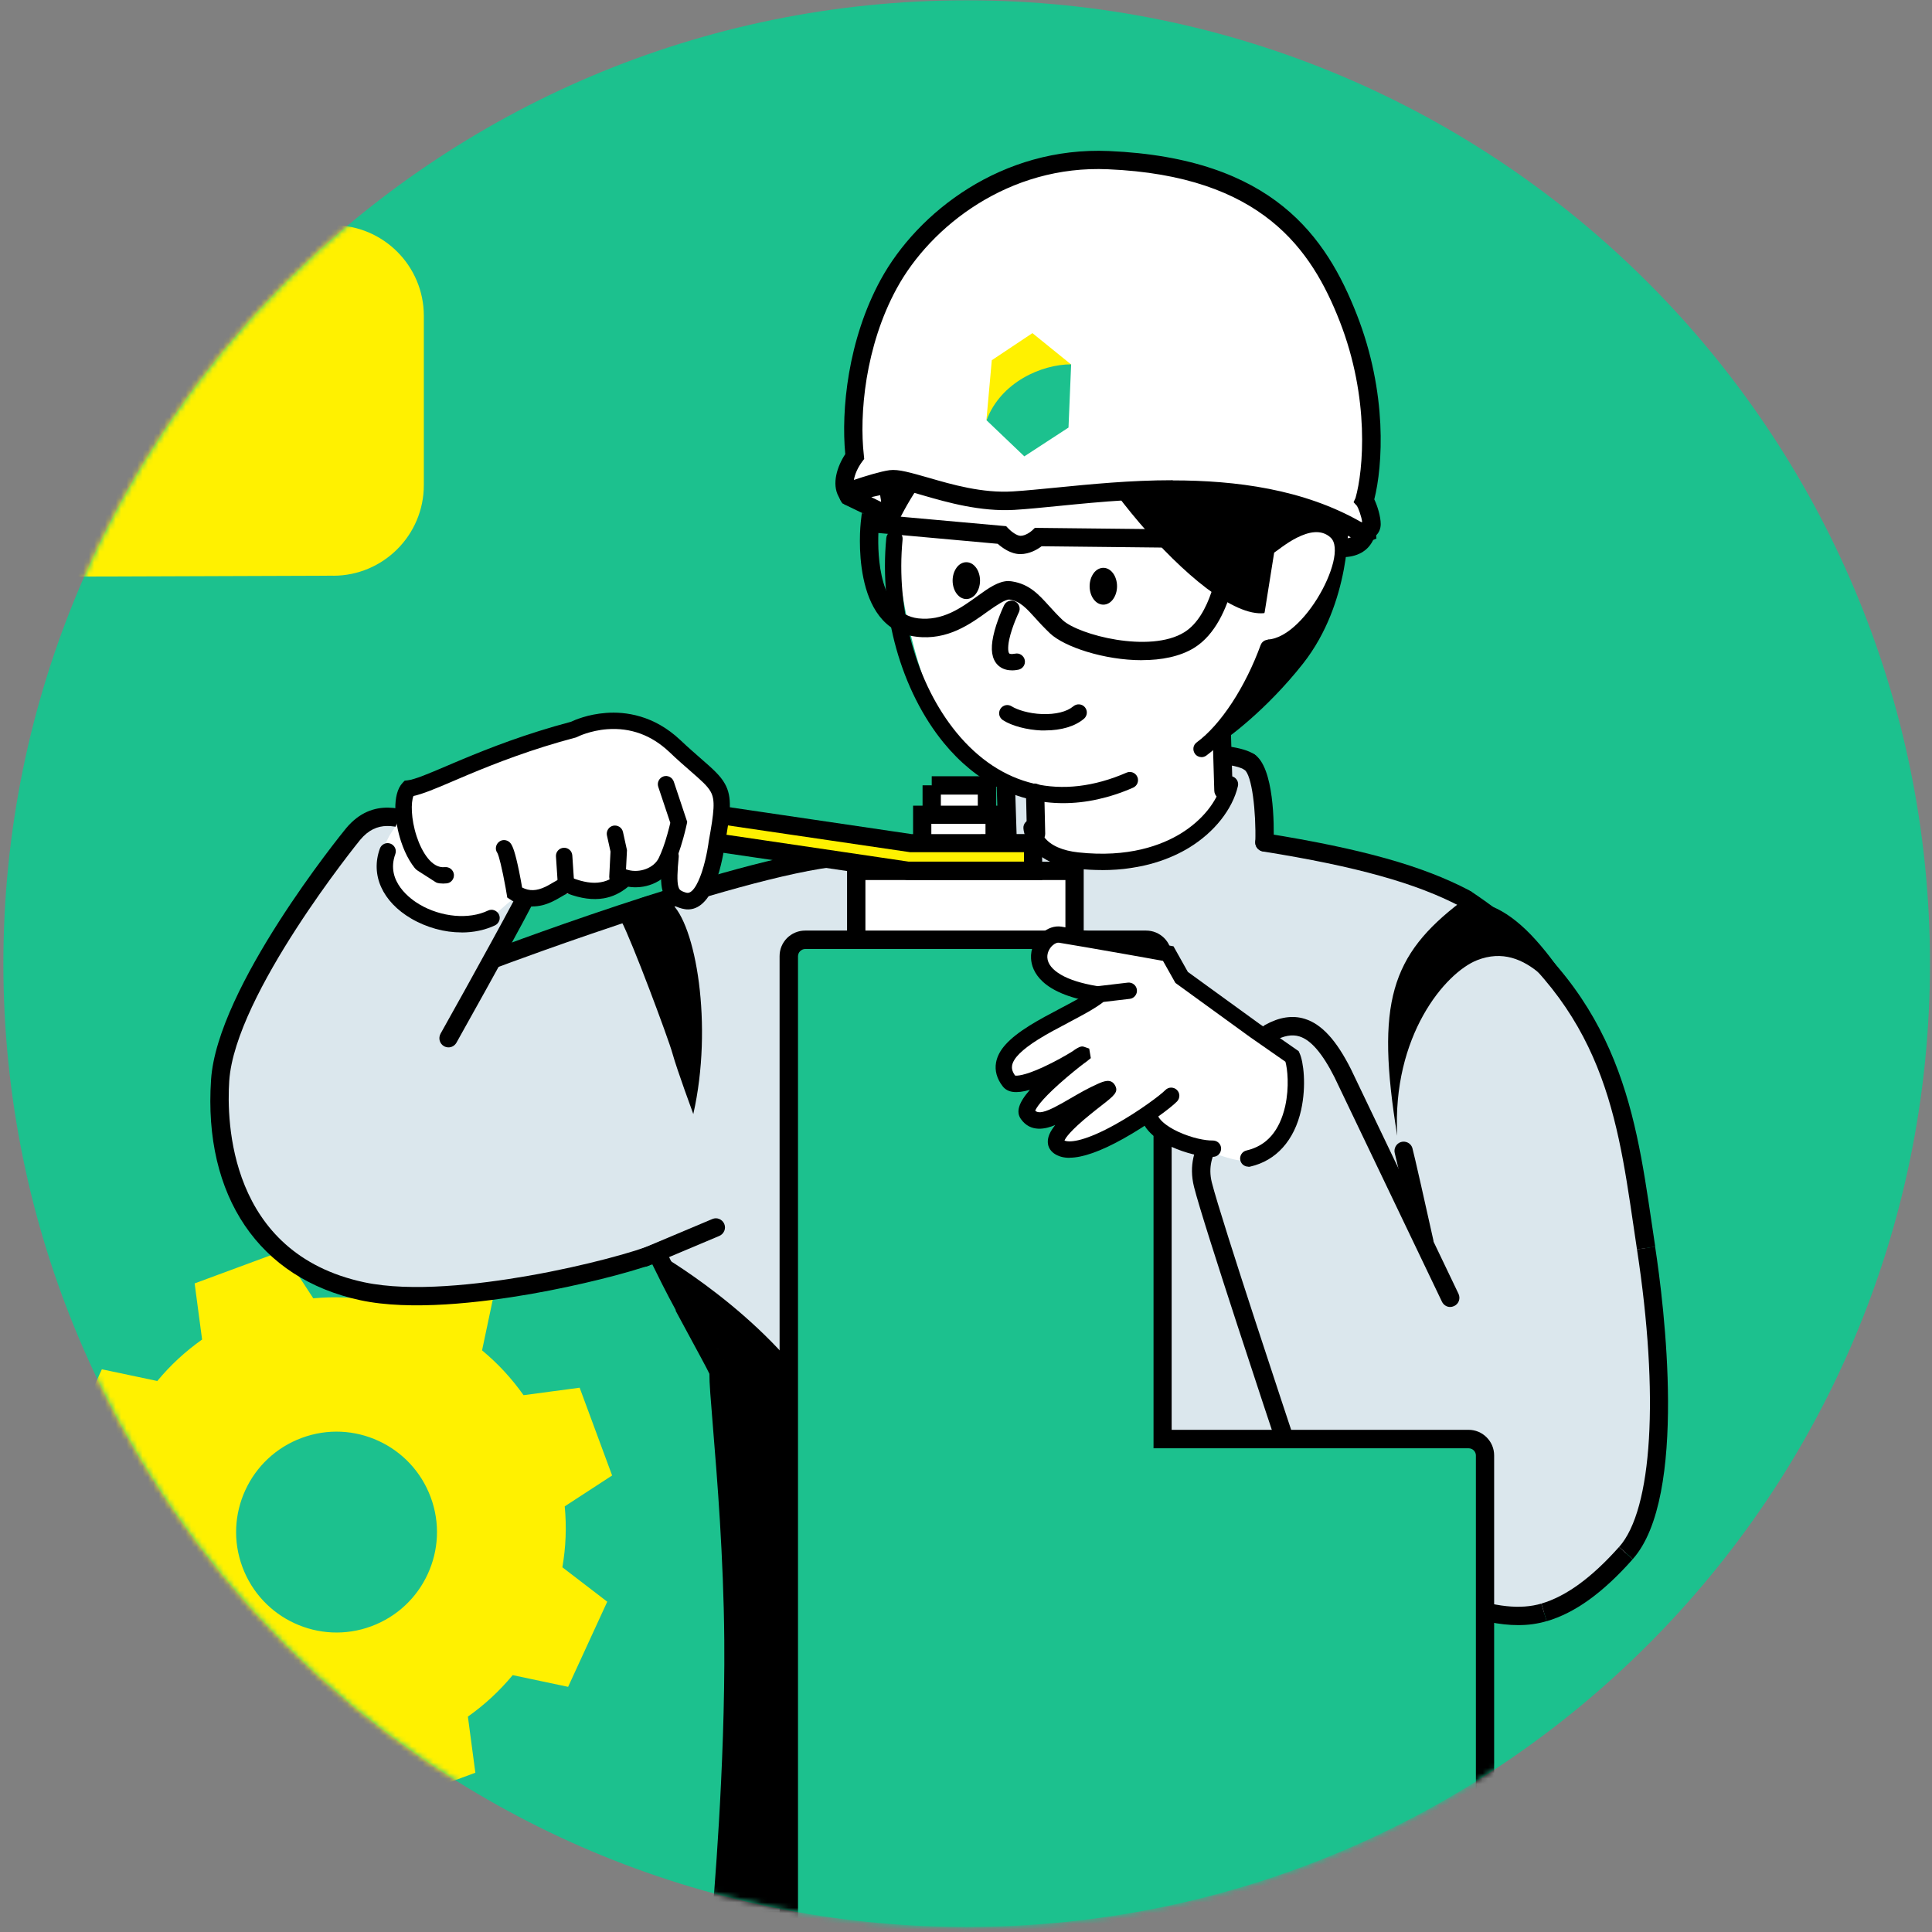
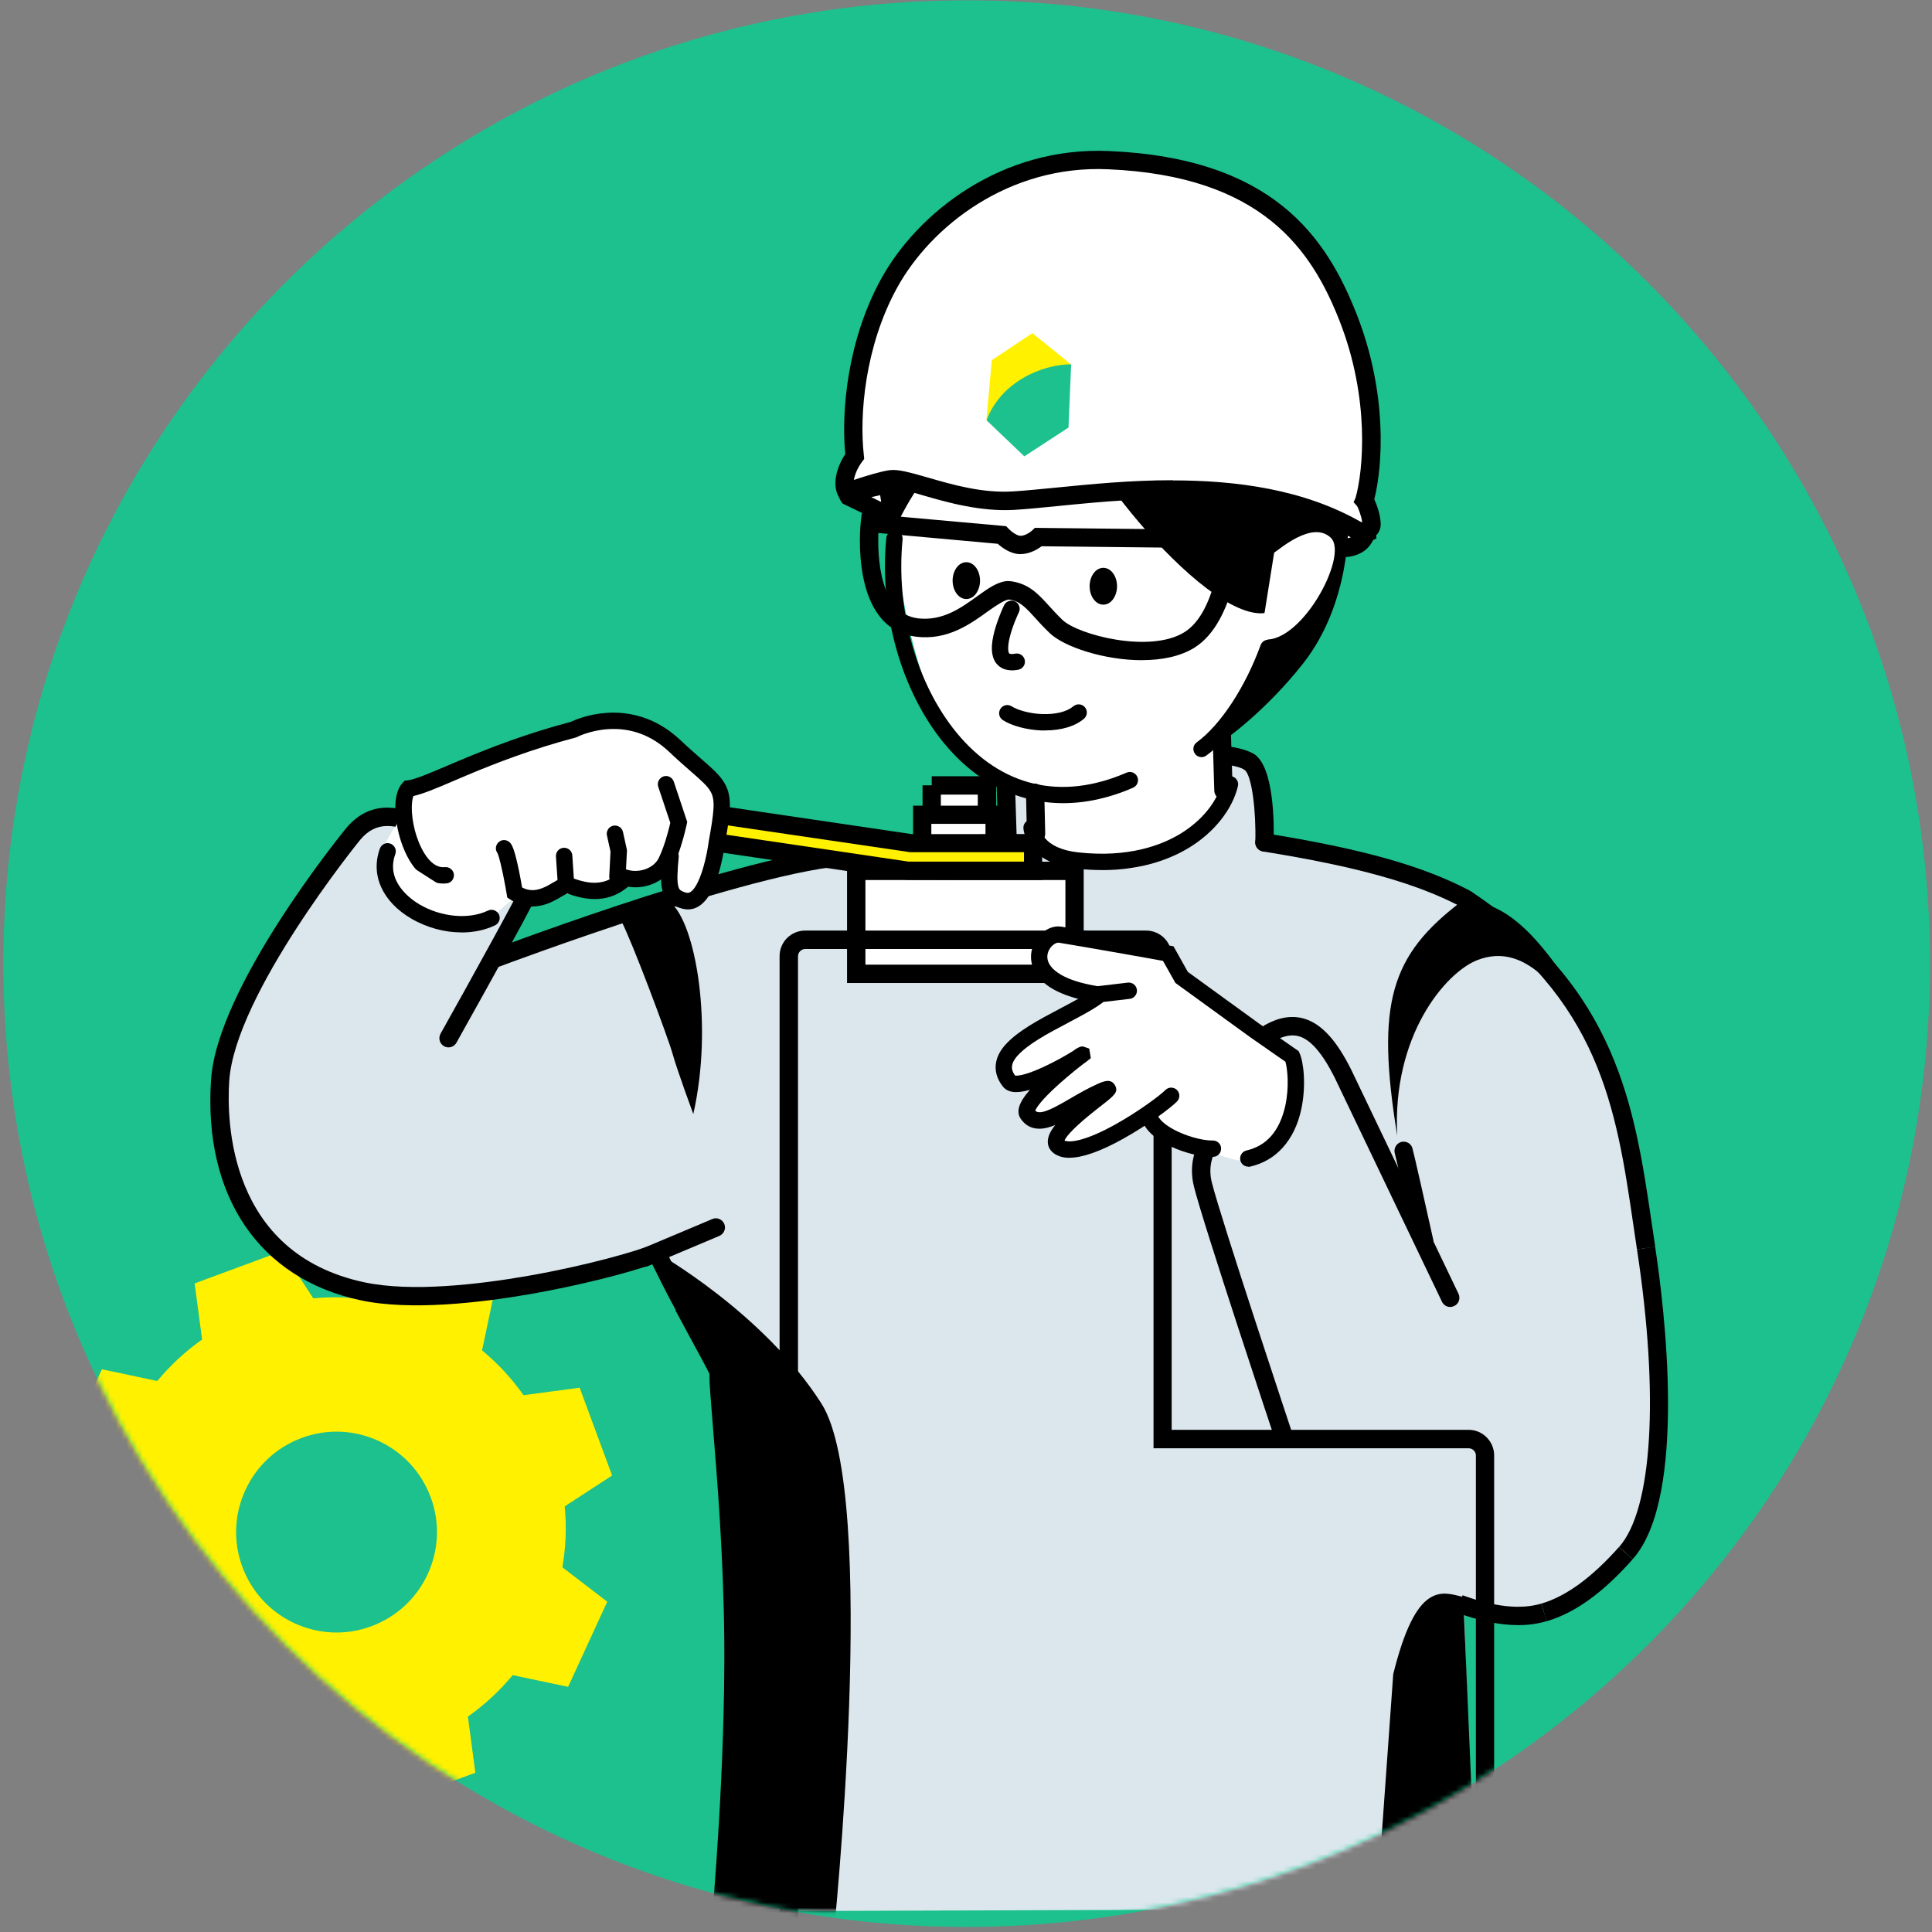
<svg xmlns="http://www.w3.org/2000/svg" width="359" height="359" viewBox="0 0 359 359" fill="none">
  <rect x="0" y="0" width="359" height="359" fill="#808080" stroke="none" />
  <path d="M358.625 179.059C358.625 228.492 338.594 273.244 306.197 305.631C273.799 338.028 229.047 358.059 179.625 358.059C130.192 358.059 85.439 338.028 53.053 305.631C20.656 273.234 0.625 228.481 0.625 179.059C0.625 129.626 20.656 84.874 53.053 52.487C85.45 20.09 130.203 0.059 179.625 0.059C229.057 0.059 273.81 20.09 306.197 52.487C338.594 84.885 358.625 129.637 358.625 179.059Z" fill="#1CC18E" />
  <mask id="mask0_10093_2864" style="mask-type:luminance" maskUnits="userSpaceOnUse" x="0" y="0" width="359" height="359">
    <path d="M358.625 179.059C358.625 228.492 338.594 273.244 306.197 305.631C273.799 338.028 229.047 358.059 179.625 358.059C130.192 358.059 85.439 338.028 53.053 305.631C20.656 273.234 0.625 228.481 0.625 179.059C0.625 129.626 20.656 84.874 53.053 52.487C85.45 20.09 130.203 0.059 179.625 0.059C229.057 0.059 273.81 20.09 306.197 52.487C338.594 84.885 358.625 129.637 358.625 179.059Z" fill="white" />
  </mask>
  <g mask="url(#mask0_10093_2864)">
-     <path d="M61.923 106.973L-6.752 107.218L-75.427 107.463C-80.075 107.463 -84.286 105.576 -87.335 102.527C-90.394 99.489 -92.281 95.278 -92.281 90.63V74.906V59.182C-92.281 54.534 -90.394 50.323 -87.345 47.274C-84.296 44.225 -80.085 42.338 -75.438 42.338L-6.763 42.093L61.912 41.848C66.56 41.848 70.771 43.735 73.82 46.784C76.869 49.833 78.756 54.044 78.756 58.691V74.416V90.14C78.756 94.788 76.869 98.999 73.82 102.048C70.771 105.096 66.56 106.983 61.912 106.983L61.923 106.973Z" fill="#FFF100" />
    <path fill-rule="evenodd" clip-rule="evenodd" d="M27.223 308.648C28.331 310.215 29.536 311.697 30.815 313.083C32.105 314.468 33.48 315.769 34.919 316.963L33.832 322.112L32.745 327.261L40.655 330.896L48.565 334.531L51.763 330.363L54.961 326.195C56.816 326.515 58.682 326.717 60.579 326.792C62.477 326.867 64.374 326.813 66.283 326.632L69.15 331.035L72.018 335.438L80.173 332.421L88.329 329.404L87.635 324.191L86.943 318.978C88.51 317.869 89.992 316.665 91.377 315.385C92.763 314.095 94.064 312.72 95.268 311.27L100.417 312.358L105.566 313.445L109.202 305.535L112.837 297.625L108.669 294.427L104.5 291.229C104.82 289.374 105.023 287.508 105.097 285.611C105.172 283.713 105.119 281.815 104.937 279.907L109.34 277.04L113.743 274.172L110.726 266.017L107.709 257.861L102.496 258.554L97.283 259.247C96.175 257.68 94.97 256.198 93.691 254.812C92.411 253.427 91.026 252.126 89.576 250.921L90.663 245.772L91.751 240.623L83.84 236.988L75.93 233.353L72.732 237.521L69.534 241.689C67.679 241.37 65.814 241.167 63.916 241.092C62.018 241.018 60.121 241.071 58.213 241.252L55.345 236.85L52.477 232.447L44.322 235.464L36.167 238.481L36.86 243.694L37.553 248.907C35.986 250.015 34.504 251.22 33.118 252.499C31.732 253.778 30.431 255.164 29.227 256.614L24.078 255.527L18.929 254.439L15.294 262.349L11.658 270.259L15.827 273.458L19.995 276.656C19.675 278.511 19.473 280.376 19.398 282.274C19.323 284.161 19.377 286.069 19.558 287.977L15.155 290.845L10.752 293.713L13.769 301.868L16.786 310.023L21.999 309.33L27.212 308.637V308.648H27.223ZM45.036 291.154C43.245 286.325 43.587 281.229 45.591 276.89C47.584 272.551 51.241 268.98 56.07 267.189C60.899 265.398 65.995 265.739 70.334 267.744C74.672 269.737 78.244 273.394 80.035 278.223C81.826 283.052 81.484 288.148 79.48 292.487C77.487 296.825 73.83 300.397 69.001 302.188C64.172 303.979 59.076 303.637 54.737 301.633C50.398 299.64 46.827 295.983 45.036 291.154Z" fill="#FFF100" />
    <path d="M272.286 166.992C268.437 164.966 263.896 163.122 257.926 161.395C251.956 159.668 244.547 158.069 234.953 156.534C234.953 156.534 235.049 153.325 234.75 149.849C234.452 146.374 233.748 142.643 232.16 141.598C230.571 140.554 227.032 140.084 222.629 140.084C218.226 140.084 212.96 140.532 207.907 141.332C202.854 142.131 197.62 142.91 193.654 143.496C189.678 144.082 186.97 144.455 186.97 144.455L187.098 149.977L187.226 155.5C187.226 155.5 183.729 155.958 178.527 156.63C173.325 157.301 166.406 158.218 159.583 159.124C151.577 158.879 135.117 163.058 120.523 167.567C105.929 172.077 93.2 176.906 92.657 177.961C92.529 178.004 92.412 178.004 92.294 177.961C92.177 177.918 92.092 177.855 92.017 177.769C91.942 177.684 91.9 177.577 91.889 177.46C91.879 177.343 91.9 177.226 91.975 177.108L92.401 176.405L92.827 175.701L93.254 174.998L93.68 174.294L94.373 173.143L95.066 171.991C95.066 171.991 95.269 171.746 95.631 171.128C95.993 170.509 96.526 169.518 97.177 168.036C97.838 166.554 97.752 165.68 97.507 165.179C97.262 164.678 96.846 164.54 96.846 164.54L96.143 163.474L95.439 162.408L93.147 161.011L90.855 159.614L88.563 158.218L86.271 156.821C86.271 156.821 85.493 156.406 84.278 155.83C83.062 155.254 81.41 154.519 79.651 153.868C77.892 153.218 75.579 152.099 73.127 151.832C70.675 151.566 68.063 152.163 65.696 154.966C65.696 154.966 59.791 162.194 53.757 171.533C47.712 180.871 41.54 192.321 40.975 200.753C40.42 209.186 41.796 217.863 45.921 224.995C50.047 232.127 56.934 237.702 67.381 239.941C71.549 240.837 76.634 241.007 82.007 240.73C87.391 240.453 93.062 239.707 98.445 238.768C103.818 237.83 108.882 236.69 113.04 235.602C117.187 234.515 120.427 233.492 122.133 232.788C122.133 233.15 122.858 234.675 123.945 236.775C125.022 238.875 126.461 241.551 127.89 244.205C129.318 246.86 130.747 249.482 131.823 251.476C132.9 253.469 133.604 254.844 133.593 255.004C133.476 256.774 134.115 263.17 134.808 272.146C135.501 281.123 136.247 292.668 136.354 304.735C136.461 316.814 135.917 329.414 135.352 338.998C134.787 348.582 134.19 355.149 134.19 355.149L169.039 355.032L203.888 354.914L238.737 354.797L273.586 354.68C273.586 354.68 273.533 352.494 273.448 348.88C273.362 345.267 273.234 340.235 273.085 334.542C272.936 328.849 272.765 322.496 272.595 316.249C272.414 310.002 272.232 303.851 272.051 298.574C274.684 299.533 277.2 300.151 279.663 300.354C282.125 300.557 284.545 300.343 286.965 299.618C289.385 298.894 291.826 297.678 294.342 295.866C296.858 294.054 299.449 291.655 302.178 288.596C305.983 284.31 307.806 275.942 308.233 265.739C308.659 255.537 307.689 243.512 305.919 231.914C304.15 220.326 302.881 208.813 298.489 197.843C294.097 186.873 286.592 176.437 272.35 166.992H272.286Z" fill="#DBE7ED" />
    <mask id="mask1_10093_2864" style="mask-type:luminance" maskUnits="userSpaceOnUse" x="40" y="140" width="269" height="216">
      <path d="M272.286 166.992C268.437 164.966 263.896 163.122 257.926 161.395C251.956 159.668 244.547 158.069 234.953 156.534C234.953 156.534 235.049 153.325 234.75 149.849C234.452 146.374 233.748 142.643 232.16 141.598C230.571 140.554 227.032 140.084 222.629 140.084C218.226 140.084 212.96 140.532 207.907 141.332C202.854 142.131 197.62 142.91 193.654 143.496C189.678 144.082 186.97 144.455 186.97 144.455L187.098 149.977L187.226 155.5C187.226 155.5 183.729 155.958 178.527 156.63C173.325 157.301 166.406 158.218 159.583 159.124C151.577 158.879 135.117 163.058 120.523 167.567C105.929 172.077 93.2 176.906 92.657 177.961C92.529 178.004 92.412 178.004 92.294 177.961C92.177 177.918 92.092 177.855 92.017 177.769C91.942 177.684 91.9 177.577 91.889 177.46C91.879 177.343 91.9 177.226 91.975 177.108L92.401 176.405L92.827 175.701L93.254 174.998L93.68 174.294L94.373 173.143L95.066 171.991C95.066 171.991 95.269 171.746 95.631 171.128C95.993 170.509 96.526 169.518 97.177 168.036C97.838 166.554 97.752 165.68 97.507 165.179C97.262 164.678 96.846 164.54 96.846 164.54L96.143 163.474L95.439 162.408L93.147 161.011L90.855 159.614L88.563 158.218L86.271 156.821C86.271 156.821 85.493 156.406 84.278 155.83C83.062 155.254 81.41 154.519 79.651 153.868C77.892 153.218 75.579 152.099 73.127 151.832C70.675 151.566 68.063 152.163 65.696 154.966C65.696 154.966 59.791 162.194 53.757 171.533C47.712 180.871 41.54 192.321 40.975 200.753C40.42 209.186 41.796 217.863 45.921 224.995C50.047 232.127 56.934 237.702 67.381 239.941C71.549 240.837 76.634 241.007 82.007 240.73C87.391 240.453 93.062 239.707 98.445 238.768C103.818 237.83 108.882 236.69 113.04 235.602C117.187 234.515 120.427 233.492 122.133 232.788C122.133 233.15 122.858 234.675 123.945 236.775C125.022 238.875 126.461 241.551 127.89 244.205C129.318 246.86 130.747 249.482 131.823 251.476C132.9 253.469 133.604 254.844 133.593 255.004C133.476 256.774 134.115 263.17 134.808 272.146C135.501 281.123 136.247 292.668 136.354 304.735C136.461 316.814 135.917 329.414 135.352 338.998C134.787 348.582 134.19 355.149 134.19 355.149L169.039 355.032L203.888 354.914L238.737 354.797L273.586 354.68C273.586 354.68 273.533 352.494 273.448 348.88C273.362 345.267 273.234 340.235 273.085 334.542C272.936 328.849 272.765 322.496 272.595 316.249C272.414 310.002 272.232 303.851 272.051 298.574C274.684 299.533 277.2 300.151 279.663 300.354C282.125 300.557 284.545 300.343 286.965 299.618C289.385 298.894 291.826 297.678 294.342 295.866C296.858 294.054 299.449 291.655 302.178 288.596C305.983 284.31 307.806 275.942 308.233 265.739C308.659 255.537 307.689 243.512 305.919 231.914C304.15 220.326 302.881 208.813 298.489 197.843C294.097 186.873 286.592 176.437 272.35 166.992H272.286Z" fill="white" />
    </mask>
    <g mask="url(#mask1_10093_2864)">
      <path d="M122.079 232.788C122.079 232.788 127.026 235.57 133.326 240.463C139.626 245.357 147.259 252.36 152.643 260.814C158.026 269.268 158.57 294.139 157.781 316.899C156.982 339.659 154.839 360.298 154.839 360.298C154.839 360.298 146.822 359.306 138.806 358.24C130.789 357.174 122.772 356.012 122.772 355.692C122.772 355.373 122.602 324.638 122.42 294C122.239 263.362 122.069 232.798 122.069 232.798L122.079 232.788Z" fill="black" />
    </g>
    <path d="M92.028 179.816C91.686 179.816 91.345 179.709 91.068 179.517C90.791 179.326 90.567 179.048 90.428 178.707C90.258 178.27 90.29 177.801 90.471 177.407C90.652 177.012 90.983 176.682 91.42 176.511C92.475 176.106 105.502 171.202 120.278 166.469C135.053 161.725 151.577 157.152 159.615 157.408C164.988 156.683 170.446 155.968 175.073 155.35C179.699 154.732 183.473 154.252 185.467 153.986L185.339 150.201L185.211 146.417C185.2 145.948 185.371 145.511 185.669 145.201C185.968 144.892 186.383 144.679 186.863 144.658C187.354 144.647 187.78 144.818 188.1 145.116C188.42 145.415 188.611 145.83 188.622 146.299L188.793 151.63L188.963 156.96L188.196 157.056L187.428 157.152C187.428 157.152 183.932 157.61 178.729 158.282C173.527 158.953 166.619 159.87 159.786 160.776C151.961 160.531 135.298 165.211 120.523 169.976C105.748 174.742 92.87 179.581 92.614 179.677C92.518 179.709 92.411 179.741 92.315 179.763C92.219 179.784 92.113 179.795 92.017 179.795L92.028 179.816Z" fill="black" />
    <path d="M83.361 194.623C83.222 194.623 83.073 194.602 82.934 194.57C82.796 194.538 82.657 194.485 82.519 194.41C82.103 194.176 81.826 193.803 81.709 193.387C81.591 192.971 81.634 192.502 81.858 192.086C84.651 187.108 88.265 180.594 91.346 174.966C94.437 169.326 96.996 164.561 97.678 163.058C97.625 163.015 97.55 162.962 97.475 162.898C97.401 162.834 97.315 162.77 97.241 162.727C96.846 162.472 96.591 162.077 96.495 161.661C96.399 161.246 96.473 160.776 96.718 160.382C96.964 159.988 97.347 159.732 97.774 159.625C98.2 159.519 98.659 159.593 99.053 159.849C99.234 159.956 99.757 160.318 100.236 160.872C100.716 161.427 101.164 162.184 101.164 163.111C101.164 163.378 101.164 163.74 99.117 167.684C97.07 171.629 92.987 179.155 84.811 193.76C84.651 194.037 84.427 194.25 84.171 194.4C83.915 194.549 83.617 194.623 83.318 194.623H83.361Z" fill="black" />
    <path d="M135.811 355.309L134.116 355.159L132.421 355.01C132.431 354.882 133.018 348.262 133.583 338.7C134.148 329.137 134.681 316.643 134.585 304.757C134.521 296.975 134.18 289.459 133.774 282.69C133.359 275.92 132.868 269.897 132.474 265.1C132.271 262.584 132.101 260.516 131.983 258.885C131.866 257.254 131.813 256.06 131.824 255.281C131.6 254.791 131.035 253.714 130.32 252.392C129.606 251.071 128.764 249.493 127.954 248.011L126.739 245.762L125.523 243.512L125.555 243.491L125.587 243.47C124.692 241.828 123.818 240.154 123.061 238.662C122.304 237.169 121.664 235.858 121.206 234.931C118.946 235.73 115.652 236.7 111.739 237.67C107.827 238.64 103.328 239.621 98.669 240.442C94.011 241.252 88.414 242.041 82.817 242.382C77.221 242.723 71.624 242.606 66.955 241.604C57.552 239.589 50.26 234.76 45.495 227.724C40.73 220.688 38.491 211.456 39.216 200.647C39.781 192.044 45.815 180.647 51.827 171.266C57.84 161.874 63.831 154.487 64.322 153.89C66.816 150.915 69.577 150.031 72.168 150.073C74.758 150.116 77.178 151.075 78.98 151.8L79.577 152.035L80.174 152.269L79.587 153.868L79.001 155.467L78.351 155.212L77.7 154.956C75.611 154.124 73.703 153.463 71.922 153.485C70.142 153.506 68.49 154.188 66.923 156.064C66.816 156.192 60.995 163.367 55.079 172.514C49.162 181.66 43.129 192.8 42.595 200.87C42.35 204.58 42.318 212.576 45.495 220.326C48.672 228.076 55.057 235.57 67.658 238.267C72.05 239.205 77.402 239.312 82.775 238.971C88.148 238.64 93.552 237.873 98.073 237.084C103.52 236.135 108.573 234.984 112.656 233.918C116.739 232.852 119.841 231.86 121.398 231.21L122.144 230.901L122.89 230.592L123.242 231.327L123.594 232.063C123.594 232.063 124.329 233.619 125.417 235.794C126.504 237.969 127.933 240.762 129.382 243.331L129.798 244.088L130.214 244.845L130.161 244.877L130.107 244.909L130.512 245.655L130.917 246.401C133.082 250.399 134.169 252.403 134.702 253.501C135.235 254.599 135.224 254.78 135.203 255.132C135.171 255.697 135.224 256.923 135.342 258.608C135.459 260.292 135.64 262.435 135.832 264.833C136.226 269.652 136.727 275.707 137.143 282.519C137.559 289.331 137.889 296.889 137.953 304.735C138.06 316.718 137.516 329.297 136.951 338.913C136.386 348.529 135.789 355.191 135.779 355.319L135.811 355.309Z" fill="black" />
    <path d="M304.182 232.17L303.841 229.867L303.5 227.564C301.911 216.776 300.376 206.297 295.984 196.361C291.592 186.425 284.354 177.023 271.358 168.42L272.307 167.002L273.256 165.584C286.88 174.614 294.502 184.645 299.108 195.092C303.713 205.54 305.312 216.403 306.89 227.074L307.231 229.366L307.572 231.658L305.888 231.914L304.203 232.17H304.182Z" fill="black" />
    <path d="M303.393 289.715L302.124 288.585L300.855 287.455C303.958 283.969 305.823 276.933 306.399 267.37C306.975 257.808 306.26 245.73 304.182 232.159L305.866 231.903L307.55 231.647C308.371 236.999 309.906 248.619 309.949 260.345C309.991 272.082 308.552 283.926 303.393 289.715Z" fill="black" />
    <path d="M287.392 301.239L286.902 299.608L286.411 297.977C288.724 297.294 291.059 296.09 293.458 294.342C295.856 292.593 298.298 290.312 300.845 287.455L302.114 288.596L303.383 289.736C300.59 292.881 297.914 295.365 295.281 297.262C292.647 299.16 290.046 300.471 287.381 301.26L287.392 301.239Z" fill="black" />
    <path d="M282.083 301.974C280.399 301.974 278.597 301.782 276.689 301.388C274.78 300.994 272.755 300.418 270.602 299.629L271.188 298.03L271.774 296.431C274.77 297.518 277.467 298.19 279.897 298.446C282.328 298.702 284.492 298.542 286.411 297.977L286.901 299.608L287.392 301.239C286.571 301.484 285.718 301.665 284.833 301.793C283.948 301.921 283.032 301.974 282.094 301.974H282.083Z" fill="black" />
    <path d="M232.159 143.304C231.999 143.304 231.84 143.282 231.68 143.24C231.52 143.197 231.37 143.123 231.221 143.027C230.123 142.302 227.255 141.843 223.226 141.79C219.196 141.737 213.983 142.099 208.173 143.016C207.715 143.101 207.267 142.984 206.915 142.717C206.564 142.451 206.308 142.067 206.233 141.598C206.158 141.129 206.276 140.681 206.542 140.33C206.809 139.978 207.192 139.722 207.651 139.647C211.339 139.061 216.595 138.475 221.488 138.389C226.381 138.304 230.891 138.73 233.108 140.18C233.503 140.436 233.758 140.831 233.844 141.257C233.929 141.683 233.854 142.142 233.598 142.547C233.439 142.792 233.215 142.984 232.97 143.112C232.724 143.24 232.447 143.314 232.17 143.314L232.159 143.304Z" fill="black" />
    <path d="M234.963 158.228H234.91C234.441 158.218 234.025 158.015 233.716 157.695C233.407 157.376 233.236 156.949 233.258 156.48C233.343 153.666 233.183 150.532 232.831 147.984C232.479 145.436 231.925 143.485 231.221 143.016C230.827 142.76 230.571 142.366 230.486 141.939C230.401 141.513 230.475 141.054 230.731 140.66C230.987 140.266 231.381 140.02 231.808 139.935C232.234 139.85 232.703 139.924 233.087 140.17C234.931 141.374 235.848 144.668 236.296 148.069C236.744 151.47 236.712 154.966 236.658 156.576C236.648 157.034 236.445 157.45 236.147 157.749C235.848 158.047 235.422 158.228 234.963 158.228Z" fill="black" />
    <path d="M272.286 168.686C272.148 168.686 272.02 168.676 271.881 168.644C271.742 168.612 271.614 168.558 271.487 168.494C267.308 166.298 262.468 164.422 256.487 162.759C250.507 161.085 243.396 159.614 234.676 158.218C234.207 158.143 233.823 157.887 233.567 157.536C233.311 157.184 233.194 156.725 233.269 156.267C233.343 155.798 233.61 155.403 233.962 155.148C234.313 154.892 234.772 154.774 235.22 154.849C244.132 156.278 251.424 157.791 257.575 159.518C263.726 161.245 268.725 163.186 273.075 165.478C273.491 165.701 273.779 166.064 273.906 166.48C274.034 166.895 274.002 167.364 273.789 167.78C273.64 168.068 273.416 168.292 273.15 168.452C272.883 168.612 272.585 168.686 272.286 168.686Z" fill="black" />
    <path d="M183.698 103.402C183.516 103.402 183.335 103.37 183.164 103.306C182.994 103.242 182.823 103.146 182.685 103.007C182.28 102.645 181.736 102.335 181.118 102.112C180.499 101.888 179.806 101.738 179.135 101.707C178.431 101.675 177.781 101.749 177.227 101.941C176.672 102.133 176.214 102.421 175.894 102.805C175.617 103.124 175.244 103.306 174.86 103.338C174.476 103.37 174.071 103.252 173.751 102.975C173.431 102.698 173.25 102.325 173.218 101.941C173.186 101.557 173.304 101.152 173.581 100.832C174.22 100.075 175.063 99.51 176.033 99.148C177.003 98.785 178.101 98.615 179.284 98.668C180.329 98.722 181.352 98.935 182.29 99.297C183.228 99.66 184.071 100.15 184.732 100.747C185.041 101.024 185.211 101.408 185.233 101.802C185.254 102.197 185.126 102.591 184.838 102.9C184.689 103.071 184.508 103.188 184.316 103.274C184.124 103.359 183.911 103.402 183.708 103.402H183.698Z" fill="black" />
    <path d="M198.579 103.391C198.334 103.391 198.1 103.337 197.886 103.22C197.673 103.103 197.481 102.943 197.332 102.73C197.097 102.389 197.012 101.973 197.087 101.589C197.161 101.205 197.375 100.854 197.716 100.608C198.622 99.979 199.56 99.51 200.551 99.18C201.543 98.849 202.598 98.668 203.707 98.615C204.784 98.572 205.946 98.657 207.214 98.881C208.483 99.105 209.847 99.457 211.34 99.947C211.734 100.075 212.043 100.363 212.225 100.704C212.406 101.045 212.449 101.461 212.31 101.866C212.182 102.261 211.905 102.57 211.553 102.751C211.201 102.932 210.796 102.975 210.391 102.836C209.069 102.399 207.886 102.09 206.798 101.898C205.711 101.706 204.73 101.621 203.835 101.664C203.003 101.696 202.246 101.834 201.522 102.069C200.797 102.303 200.114 102.655 199.453 103.114C199.326 103.21 199.176 103.273 199.038 103.316C198.899 103.359 198.739 103.38 198.59 103.38L198.579 103.391Z" fill="black" />
    <path d="M253.875 99.02C253.331 100.63 252.169 101.397 250.826 101.674C249.483 101.952 247.969 101.749 246.722 101.44L246.2 98.668L245.677 95.897L249.334 97.272L252.99 98.647C253.193 98.711 253.513 98.764 253.737 98.828C253.96 98.892 254.078 98.945 253.875 99.02Z" fill="white" />
    <path d="M249.462 103.519C248.982 103.519 248.481 103.487 247.948 103.412C247.415 103.338 246.872 103.242 246.307 103.092L245.774 102.965L245.24 102.837L244.334 98.039L243.428 93.242L248.503 95.161L253.577 97.08C253.929 97.155 254.419 97.251 254.835 97.506C255.251 97.762 255.602 98.157 255.656 98.818L255.709 99.447L255.762 100.076L255.464 100.203L255.165 100.331C254.654 101.387 253.907 102.186 252.937 102.719C251.967 103.252 250.795 103.53 249.43 103.53L249.462 103.519ZM248.193 100.001C248.833 100.108 249.398 100.129 249.888 100.097C250.379 100.065 250.805 99.948 251.157 99.766L249.537 99.159L247.916 98.551L248.055 99.276L248.193 100.001Z" fill="black" />
    <path d="M250.506 97.059C250.506 97.059 250.538 97.986 250.464 99.553C250.389 101.12 250.176 103.338 249.686 105.907C249.195 108.476 248.428 111.397 247.223 114.393C246.018 117.388 244.366 120.458 242.127 123.305C240.422 125.469 238.673 127.441 236.978 129.189C235.294 130.938 233.673 132.462 232.234 133.72C230.795 134.978 229.548 135.991 228.599 136.694C227.65 137.398 227 137.824 226.765 137.92C226.531 138.016 226.893 134.743 227.544 129.776C228.205 124.808 229.175 118.156 230.166 111.493C231.158 104.83 232.181 98.157 232.959 93.146C233.737 88.136 234.26 84.799 234.26 84.799L238.321 87.859L242.383 90.918L246.445 93.978L250.506 97.037V97.059Z" fill="black" />
    <path d="M174.082 81.803C174.082 81.803 173.549 82.496 172.77 83.701C171.992 84.906 170.958 86.622 169.967 88.658C168.975 90.705 168.016 93.072 167.376 95.598C166.737 98.114 166.417 100.79 166.705 103.423C167.024 106.429 167.621 110.597 168.602 115.181C169.583 119.765 170.958 124.765 172.845 129.413C174.732 134.072 177.131 138.379 180.158 141.587C183.186 144.796 186.853 146.896 191.277 147.142C195.701 147.387 200.029 147.696 204.176 147.6C208.323 147.504 212.278 147.014 215.967 145.67C219.655 144.317 223.056 142.11 226.105 138.581C229.143 135.053 231.819 130.202 234.025 123.571C236.232 116.94 238.14 110.8 239.58 105.171C241.019 99.543 241.978 94.436 242.319 89.852C242.66 85.268 242.362 81.239 241.285 77.763C240.198 74.288 238.332 71.367 235.507 69.032C232.682 66.698 227.682 65.749 221.755 65.632C215.839 65.514 209.005 66.239 202.524 67.252C196.042 68.265 189.923 69.565 185.414 70.621C180.904 71.676 178.026 72.476 178.026 72.476L177.045 74.81L176.064 77.145L175.084 79.48L174.103 81.814L174.082 81.803Z" fill="white" />
    <path d="M190.488 139.434L191.011 143.357L191.533 147.28L191.821 151.065L192.109 154.849L193.409 156.32L194.71 157.791L196.821 159.294L198.931 160.798L201.511 160.926L204.091 161.053L206.671 161.181L209.251 161.309C209.88 161.618 211.468 161.224 213.462 160.403C215.455 159.582 217.854 158.335 220.124 156.928C222.395 155.521 224.527 153.964 225.998 152.514C227.469 151.065 228.248 149.743 227.821 148.794C227.512 148.122 227.352 146.545 227.278 144.562C227.203 142.579 227.214 140.191 227.267 137.878C227.32 135.575 227.405 133.347 227.48 131.694C227.555 130.042 227.619 128.976 227.619 128.976L218.333 131.599L209.048 134.221L199.763 136.844L190.478 139.466L190.488 139.434Z" fill="white" />
    <path d="M271.486 167.567C264.972 172.535 261.007 177.225 259.162 183.76C257.318 190.295 257.617 198.685 259.631 211.04C259.141 201.766 261.369 194.186 264.461 188.653C267.552 183.11 271.507 179.603 274.45 178.43C279.172 176.564 283.042 178.238 286.315 181.063C289.587 183.888 292.274 187.854 294.619 190.562C294.566 188.941 293.5 186.361 291.826 183.483C290.152 180.605 287.871 177.439 285.377 174.667C282.882 171.895 280.505 170.019 278.202 168.878C275.899 167.738 273.671 167.354 271.475 167.556L271.486 167.567Z" fill="black" />
    <path d="M258.885 311.121L258.065 322.592L257.244 334.062L256.423 345.533L255.602 357.004L260.293 356.417L264.983 355.831L269.674 355.245L274.364 354.658L273.746 340.182L273.128 325.705L272.51 311.228L271.891 296.751C270.868 296.495 269.812 296.186 268.736 296.132C267.659 296.079 266.561 296.303 265.452 297.081C264.344 297.859 263.235 299.213 262.137 301.452C261.039 303.691 259.952 306.793 258.885 311.1V311.121Z" fill="black" />
    <path d="M198.004 73.201C197.695 75.226 199.134 78.872 201.639 83.179C204.144 87.486 207.726 92.454 211.703 97.123C215.679 101.792 220.06 106.163 224.165 109.286C228.269 112.41 232.107 114.275 234.996 113.924L237.458 108.103L239.921 102.282L242.383 96.462L244.846 90.641C242.192 87.805 239.111 85.428 235.71 83.424C232.299 81.42 228.557 79.799 224.548 78.456C220.54 77.124 216.276 76.068 211.831 75.226C207.385 74.384 202.748 73.744 198.015 73.211L198.004 73.201Z" fill="black" />
    <path d="M165.692 89.799L161.811 90.662L157.931 91.526C157.729 91.59 157.633 91.76 157.633 91.942C157.633 92.123 157.739 92.293 157.931 92.357L161.598 94.127L165.265 95.897L165.468 92.848L165.671 89.799H165.692Z" fill="white" />
    <path d="M166.811 98.519L162.003 96.195L157.195 93.871C156.865 93.775 156.545 93.53 156.311 93.189C156.076 92.848 155.927 92.411 155.927 91.942C155.927 91.472 156.076 91.035 156.332 90.673C156.588 90.311 156.961 90.033 157.409 89.895L162.472 88.765L167.536 87.635L167.163 93.072L166.79 98.508L166.811 98.519ZM161.907 92.379L162.824 92.826L163.741 93.274L163.784 92.613L163.826 91.952L162.867 92.165L161.907 92.379ZM158.443 90.716L158.603 90.79L158.762 90.865C158.762 90.865 158.656 90.801 158.603 90.78C158.549 90.758 158.496 90.726 158.432 90.716H158.443Z" fill="black" />
    <path d="M164.221 76.271C163.975 77.433 163.709 79.298 163.517 81.441C163.325 83.584 163.218 86.025 163.272 88.349C163.336 90.673 163.57 92.89 164.082 94.596C164.594 96.302 165.372 97.485 166.523 97.762C167.834 94.948 169.338 92.357 170.979 89.991C172.621 87.614 174.391 85.46 176.246 83.499C178.1 81.537 180.041 79.778 182.002 78.2C183.964 76.623 185.947 75.226 187.897 74.011L181.981 74.576L176.064 75.141L170.148 75.706L164.231 76.271H164.221Z" fill="black" />
    <path d="M165.531 89.085C164.369 89.234 162.333 89.831 160.574 90.396C158.815 90.961 157.355 91.483 157.355 91.483C156.864 90.609 156.854 89.458 157.152 88.285C157.451 87.102 158.069 85.886 158.837 84.842C158.485 81.729 158.378 76.793 159.21 71.09C160.041 65.386 161.8 58.926 165.148 52.786C168.506 46.645 173.985 40.686 180.989 36.369C187.993 32.051 196.521 29.365 205.998 29.77C220.614 30.399 230.358 34.183 237.148 39.577C243.928 44.972 247.756 51.975 250.527 59.043C253.299 66.101 254.504 73.051 254.781 79C255.069 84.948 254.429 89.916 253.544 93.018C253.693 93.178 254.013 93.871 254.312 94.724C254.61 95.577 254.855 96.6 254.866 97.41C254.877 98.221 254.269 98.551 253.651 98.668C253.032 98.786 252.435 98.7 252.435 98.7C242.02 92.613 229.707 90.972 218.141 90.961C206.585 90.961 195.775 92.581 188.377 93.04C183.441 93.349 178.59 92.251 174.539 91.131C170.488 90.012 167.248 88.871 165.542 89.085H165.531Z" fill="white" />
    <path d="M252.937 100.427C252.756 100.427 252.596 100.427 252.468 100.406C252.34 100.385 252.244 100.385 252.18 100.374L251.871 100.267L251.562 100.161C243.076 95.214 233.14 93.306 223.45 92.816C213.76 92.325 204.304 93.263 196.778 94.01C195.242 94.159 193.771 94.308 192.385 94.436C191 94.564 189.688 94.671 188.473 94.745C185.318 94.926 182.205 94.575 179.316 94.02C176.427 93.466 173.762 92.698 171.512 92.048C170.286 91.686 169.092 91.334 168.08 91.089C167.067 90.843 166.246 90.705 165.756 90.779C164.881 90.886 163.314 91.323 161.779 91.803C160.244 92.283 158.72 92.805 157.92 93.082L157.238 93.327L156.556 93.573L156.204 92.944L155.852 92.315C155.17 91.099 155.106 89.681 155.394 88.285C155.681 86.888 156.321 85.513 157.067 84.383C156.673 80.322 156.79 75.013 157.771 69.32C158.752 63.627 160.596 57.561 163.655 51.954C167.077 45.696 172.696 39.513 179.955 34.993C187.215 30.473 196.106 27.627 206.073 28.064C221.361 28.725 231.467 32.744 238.449 38.383C245.432 44.023 249.302 51.282 252.105 58.414C254.984 65.749 256.188 72.785 256.487 78.765C256.775 84.746 256.156 89.681 255.367 92.784C255.655 93.391 255.954 94.18 256.178 95.001C256.402 95.822 256.561 96.675 256.561 97.389C256.561 97.826 256.476 98.231 256.316 98.604C256.156 98.977 255.911 99.308 255.602 99.574C255.197 99.926 254.717 100.139 254.248 100.267C253.779 100.395 253.31 100.427 252.948 100.427H252.937ZM217.928 89.266C223.781 89.266 229.857 89.671 235.816 90.843C241.775 92.016 247.596 93.956 252.937 97.016C252.969 97.016 253.001 97.016 253.033 97.016C253.065 97.016 253.097 97.016 253.118 97.016C253.054 96.462 252.862 95.8 252.67 95.236C252.478 94.671 252.276 94.201 252.159 94.02L251.839 93.668L251.519 93.317L251.7 92.922L251.882 92.528C252.606 89.991 253.278 85.375 253.065 79.586C252.852 73.797 251.743 66.847 248.918 59.64C246.317 53.02 242.714 46.272 236.189 41.038C229.665 35.803 220.209 32.062 205.903 31.454C196.703 31.038 188.473 33.671 181.746 37.861C175.019 42.05 169.796 47.786 166.64 53.574C163.687 58.969 161.95 64.843 161.044 70.301C160.148 75.769 160.084 80.823 160.521 84.618L160.553 84.948L160.585 85.279L160.383 85.545L160.18 85.812C159.775 86.366 159.434 86.963 159.178 87.539C158.922 88.114 158.752 88.679 158.666 89.18C159.658 88.85 160.905 88.445 162.11 88.104C163.314 87.763 164.476 87.475 165.287 87.368C166.118 87.261 167.109 87.368 168.293 87.635C169.476 87.901 170.851 88.285 172.44 88.743C174.689 89.394 177.205 90.129 179.881 90.651C182.556 91.174 185.382 91.494 188.239 91.312C189.443 91.238 190.733 91.131 192.098 91.003C193.462 90.875 194.912 90.737 196.426 90.588C199.517 90.278 202.929 89.948 206.543 89.681C210.156 89.415 213.984 89.234 217.907 89.234L217.928 89.266Z" fill="black" />
    <path d="M182.109 107.89C182.109 108.359 182.034 108.817 181.906 109.222C181.778 109.627 181.586 110 181.362 110.309C181.139 110.619 180.861 110.874 180.552 111.045C180.243 111.216 179.913 111.312 179.561 111.312C179.209 111.312 178.879 111.216 178.569 111.045C178.26 110.874 177.994 110.619 177.759 110.309C177.525 110 177.343 109.627 177.215 109.222C177.088 108.817 177.013 108.359 177.013 107.89C177.013 107.42 177.088 106.962 177.215 106.557C177.343 106.152 177.535 105.779 177.759 105.47C177.983 105.16 178.26 104.905 178.569 104.734C178.879 104.563 179.209 104.468 179.561 104.468C179.913 104.468 180.243 104.563 180.552 104.734C180.861 104.905 181.128 105.16 181.362 105.47C181.597 105.779 181.778 106.152 181.906 106.557C182.034 106.962 182.109 107.42 182.109 107.89Z" fill="black" />
    <path d="M207.566 108.934C207.566 109.403 207.492 109.862 207.364 110.267C207.236 110.672 207.044 111.045 206.82 111.354C206.596 111.663 206.319 111.919 206.01 112.09C205.701 112.26 205.37 112.356 205.019 112.356C204.667 112.356 204.336 112.26 204.027 112.09C203.718 111.919 203.451 111.663 203.217 111.354C202.982 111.045 202.801 110.672 202.673 110.267C202.545 109.862 202.471 109.403 202.471 108.934C202.471 108.465 202.545 108.007 202.673 107.602C202.801 107.197 202.993 106.823 203.217 106.514C203.441 106.205 203.718 105.949 204.027 105.779C204.336 105.608 204.667 105.512 205.019 105.512C205.37 105.512 205.701 105.608 206.01 105.779C206.319 105.949 206.586 106.205 206.82 106.514C207.055 106.823 207.236 107.197 207.364 107.602C207.492 108.007 207.566 108.465 207.566 108.934Z" fill="black" />
    <path d="M194.251 135.735C194.134 135.735 194.016 135.735 193.899 135.735C193.782 135.735 193.665 135.735 193.547 135.735C192.183 135.681 190.808 135.468 189.56 135.138C188.313 134.807 187.204 134.36 186.362 133.816C186.01 133.592 185.776 133.24 185.691 132.867C185.605 132.494 185.669 132.078 185.893 131.716C186.117 131.364 186.469 131.129 186.842 131.044C187.215 130.959 187.631 131.023 187.983 131.247C188.494 131.567 189.283 131.908 190.264 132.174C191.245 132.441 192.407 132.643 193.654 132.686C194.901 132.729 196.042 132.622 197.033 132.377C198.025 132.132 198.846 131.748 199.453 131.236C199.773 130.97 200.178 130.852 200.562 130.884C200.946 130.916 201.33 131.097 201.596 131.417C201.863 131.737 201.98 132.142 201.948 132.526C201.916 132.91 201.735 133.294 201.415 133.56C200.583 134.264 199.528 134.807 198.313 135.17C197.097 135.532 195.722 135.724 194.24 135.724L194.251 135.735Z" fill="black" />
    <path d="M197.567 149.242C193.366 149.242 189.337 148.293 185.595 146.417C181.853 144.54 178.41 141.747 175.382 138.059C171.416 133.219 168.41 127.153 166.555 120.565C164.711 113.977 164.018 106.877 164.69 99.958C164.732 99.543 164.946 99.18 165.244 98.935C165.543 98.69 165.937 98.551 166.353 98.594C166.768 98.636 167.131 98.839 167.376 99.138C167.621 99.436 167.76 99.831 167.717 100.246C167.078 106.77 167.717 113.476 169.455 119.67C171.182 125.874 174.007 131.577 177.727 136.119C181.864 141.161 186.746 144.349 192.098 145.607C197.449 146.864 203.281 146.204 209.336 143.57C209.719 143.4 210.135 143.41 210.498 143.549C210.86 143.688 211.169 143.975 211.34 144.359C211.51 144.743 211.5 145.159 211.361 145.521C211.223 145.884 210.935 146.193 210.551 146.363C208.344 147.334 206.138 148.048 203.974 148.527C201.809 149.007 199.656 149.242 197.556 149.242H197.567Z" fill="black" />
    <path d="M236.776 102.677C236.957 102.581 237.49 102.154 238.236 101.621C238.982 101.088 239.942 100.438 240.987 99.915C242.031 99.393 243.172 98.967 244.259 98.892C245.347 98.817 246.402 99.084 247.276 99.915C248.15 100.747 248.225 102.453 247.724 104.51C247.223 106.568 246.157 108.988 244.75 111.248C243.343 113.508 241.605 115.597 239.771 117.015C237.938 118.433 235.998 119.168 234.207 118.71L234.846 114.702L235.486 110.693L236.125 106.685L236.765 102.677H236.776Z" fill="white" />
    <path d="M204.741 161.672C203.994 161.672 203.238 161.65 202.449 161.608C201.66 161.565 200.85 161.501 200.018 161.405C197.641 161.149 195.85 160.531 194.507 159.806C193.163 159.071 192.257 158.218 191.671 157.461C190.989 156.597 190.616 155.755 190.413 155.105C190.21 154.455 190.168 154.007 190.168 153.911C190.136 153.495 190.285 153.101 190.541 152.813C190.797 152.525 191.17 152.323 191.586 152.301C192.001 152.269 192.396 152.418 192.684 152.674C192.972 152.93 193.163 153.293 193.195 153.708C193.195 153.74 193.227 153.975 193.345 154.316C193.462 154.657 193.686 155.116 194.059 155.595C194.656 156.352 195.487 156.97 196.553 157.44C197.62 157.909 198.888 158.228 200.349 158.388C205.018 158.9 208.898 158.57 212.054 157.834C215.209 157.098 217.64 155.968 219.41 154.881C221.392 153.666 223.098 152.173 224.409 150.542C225.721 148.911 226.637 147.142 227.053 145.383C227.149 144.977 227.405 144.647 227.735 144.434C228.066 144.221 228.471 144.146 228.887 144.242C229.292 144.338 229.622 144.594 229.835 144.924C230.049 145.255 230.123 145.66 230.027 146.076C229.526 148.229 228.428 150.361 226.883 152.323C225.337 154.284 223.333 156.054 221.009 157.482C219.356 158.495 217.203 159.54 214.506 160.339C211.809 161.139 208.568 161.682 204.751 161.682L204.741 161.672Z" fill="black" />
    <path d="M173.122 145.937H183.399V157.599H173.122V147.536C173.122 146.47 173.122 145.809 173.122 145.947V145.937Z" fill="white" />
    <path d="M185.105 159.305H171.427V145.926H173.133V144.242H185.115V159.305H185.105ZM174.828 155.905H181.693V147.653H174.828V155.905Z" fill="black" />
    <path d="M171.353 163.004V151.395H184.817V162.78C184.817 162.78 183.975 162.748 182.717 162.727C181.459 162.706 179.774 162.663 178.09 162.652C176.406 162.642 174.721 162.652 173.463 162.695C172.205 162.738 171.363 162.844 171.363 163.004H171.353Z" fill="white" />
    <path d="M186.522 164.55L185.648 164.518L184.774 164.486C184.774 164.486 183.932 164.454 182.674 164.433C181.416 164.411 179.753 164.369 178.079 164.358C175.649 164.358 174.188 164.38 173.303 164.422C172.419 164.465 172.109 164.507 172.014 164.529L171.832 163.772L171.651 163.015H169.668V149.711H186.544V164.571L186.522 164.55ZM176.64 160.936C176.864 160.936 177.099 160.936 177.344 160.936C177.589 160.936 177.845 160.936 178.101 160.936C179.028 160.936 179.956 160.958 180.819 160.968C181.683 160.979 182.471 161 183.122 161.021V153.09H173.058V161C173.485 160.979 173.996 160.958 174.583 160.947C175.169 160.936 175.851 160.926 176.64 160.926V160.936Z" fill="black" />
    <path d="M199.667 180.957H189.529H179.39H169.242H159.104V176.17V171.384V166.608V161.821H169.242H179.39H189.529H199.667V166.608V171.384V176.17V180.957Z" fill="white" />
    <path d="M201.372 182.662H157.398V160.115H201.372V182.662ZM160.809 179.251H197.972V163.527H160.809V179.251Z" fill="black" />
-     <path d="M275.058 268.298C274.781 268.021 274.45 267.797 274.088 267.647C273.725 267.498 273.32 267.413 272.904 267.413H216.031V177.684C216.031 177.268 215.945 176.863 215.796 176.5C215.647 176.138 215.423 175.808 215.146 175.53C214.869 175.253 214.538 175.029 214.176 174.88C213.813 174.731 213.408 174.646 212.992 174.646H149.627C149.211 174.646 148.806 174.731 148.443 174.88C148.081 175.029 147.75 175.253 147.473 175.53C147.196 175.808 146.972 176.138 146.823 176.5C146.674 176.863 146.588 177.268 146.588 177.684V358.635C146.588 359.05 146.674 359.455 146.823 359.818C146.972 360.18 147.196 360.511 147.473 360.788C147.75 361.065 148.081 361.289 148.443 361.438C148.806 361.588 149.211 361.673 149.627 361.673H205.903C206.18 361.95 206.511 361.982 206.873 361.939C207.236 361.897 207.641 361.79 208.057 361.79H272.904C273.32 361.79 273.725 361.705 274.088 361.556C274.45 361.406 274.781 361.182 275.058 360.905C275.335 360.628 275.559 360.298 275.708 359.935C275.857 359.573 275.943 359.168 275.943 358.752V270.441C275.943 270.025 275.857 269.62 275.708 269.257C275.559 268.895 275.335 268.564 275.058 268.287V268.298Z" fill="#1CC18E" />
    <path d="M206.639 363.656C206.436 363.656 206.223 363.634 206.01 363.592C205.797 363.549 205.573 363.474 205.349 363.357H149.616C148.987 363.357 148.369 363.24 147.804 363.005C147.239 362.771 146.716 362.43 146.258 361.982C145.81 361.524 145.458 361.001 145.224 360.436C144.989 359.871 144.861 359.253 144.861 358.624V177.673C144.861 177.044 144.979 176.426 145.213 175.861C145.448 175.296 145.789 174.773 146.237 174.315C146.695 173.867 147.217 173.515 147.782 173.281C148.347 173.046 148.966 172.918 149.595 172.918H212.96C213.589 172.918 214.208 173.036 214.773 173.27C215.338 173.505 215.86 173.846 216.318 174.294C216.766 174.741 217.118 175.264 217.353 175.839C217.587 176.415 217.715 177.023 217.715 177.662V265.686H272.883C273.523 265.686 274.13 265.814 274.706 266.048C275.282 266.283 275.793 266.635 276.241 267.082C276.689 267.53 277.041 268.053 277.275 268.618C277.51 269.183 277.638 269.801 277.638 270.44V358.752C277.638 359.391 277.51 360.01 277.275 360.575C277.041 361.14 276.689 361.662 276.241 362.11C275.793 362.558 275.282 362.899 274.706 363.133C274.13 363.368 273.523 363.496 272.883 363.496H208.035C207.95 363.496 207.865 363.496 207.79 363.517C207.715 363.538 207.63 363.549 207.545 363.56C207.428 363.581 207.278 363.602 207.129 363.624C206.98 363.645 206.809 363.656 206.628 363.656H206.639ZM149.627 176.34C149.445 176.34 149.275 176.372 149.115 176.447C148.955 176.522 148.806 176.618 148.678 176.746C148.55 176.873 148.454 177.012 148.39 177.172C148.326 177.332 148.283 177.502 148.283 177.684V358.635C148.283 358.816 148.315 358.986 148.39 359.146C148.465 359.306 148.561 359.455 148.688 359.583C148.816 359.711 148.955 359.807 149.115 359.871C149.275 359.935 149.445 359.978 149.627 359.978H206.607L206.735 360.106L206.863 360.234C207.14 360.191 207.353 360.159 207.545 360.138C207.737 360.116 207.897 360.106 208.057 360.106H272.904C273.085 360.106 273.256 360.074 273.416 359.999C273.576 359.924 273.725 359.839 273.842 359.711C273.96 359.583 274.066 359.434 274.141 359.274C274.215 359.114 274.247 358.944 274.247 358.762V270.451C274.247 270.27 274.215 270.099 274.141 269.939C274.066 269.779 273.981 269.63 273.853 269.513C273.725 269.385 273.587 269.289 273.427 269.225C273.267 269.161 273.096 269.119 272.915 269.119H214.346V177.684C214.346 177.502 214.314 177.332 214.24 177.172C214.165 177.012 214.069 176.863 213.941 176.735C213.813 176.607 213.664 176.511 213.504 176.447C213.344 176.383 213.174 176.34 212.992 176.34H149.627Z" fill="black" />
    <path d="M238.641 268.948C238.29 268.948 237.938 268.831 237.65 268.628C237.362 268.426 237.138 268.138 237.021 267.776C236.744 266.955 233.396 256.902 229.9 246.177C226.403 235.453 222.747 224.057 221.872 220.55C220.86 216.499 222.011 213.343 223.45 211.179C224.889 209.015 226.616 207.832 226.755 207.736C227.149 207.48 227.608 207.395 228.034 207.48C228.461 207.565 228.855 207.81 229.122 208.205C229.388 208.599 229.463 209.058 229.377 209.484C229.292 209.911 229.047 210.305 228.652 210.572C228.557 210.635 227.331 211.488 226.307 213.045C225.284 214.601 224.463 216.851 225.177 219.718C226.041 223.162 229.772 234.803 233.311 245.634C236.85 256.465 240.187 266.486 240.251 266.688C240.4 267.136 240.358 267.594 240.155 267.989C239.953 268.383 239.611 268.692 239.174 268.842C239.089 268.874 238.993 268.895 238.908 268.906C238.823 268.916 238.727 268.927 238.641 268.927V268.948Z" fill="black" />
    <path d="M221.83 213.439C223.002 213.641 224.047 213.897 225.007 214.175C225.966 214.452 226.829 214.74 227.629 214.985C228.429 215.23 229.164 215.432 229.857 215.55C230.55 215.667 231.2 215.688 231.829 215.571C233.642 215.241 235.358 214.217 236.84 212.789C238.321 211.36 239.579 209.537 240.475 207.586C241.37 205.635 241.925 203.578 241.989 201.68C242.053 199.783 241.637 198.056 240.603 196.787C240.4 196.542 239.857 196.073 239.142 195.508C238.428 194.943 237.565 194.293 236.712 193.664C235.859 193.035 235.049 192.448 234.43 192.011C233.812 191.574 233.418 191.297 233.418 191.297L230.251 189.261L227.085 187.225L223.919 185.189L220.753 183.153L219.804 181.607L218.855 180.061L217.907 178.515L216.958 176.969L211.553 176.085L206.148 175.2L200.743 174.315L195.338 173.43C195.338 173.43 195.179 173.985 194.965 174.805C194.752 175.626 194.507 176.724 194.315 177.812C194.123 178.899 194.006 179.976 194.059 180.754C194.113 181.532 194.358 182.023 194.891 181.937C195.264 181.873 195.818 182.033 196.49 182.31C197.161 182.588 197.929 182.982 198.718 183.408C199.507 183.835 200.338 184.283 201.095 184.656C201.852 185.029 202.566 185.349 203.131 185.487C203.302 185.53 203.217 185.722 202.993 185.978C202.769 186.233 202.396 186.585 201.991 186.926C201.586 187.267 201.138 187.63 200.765 187.928C200.392 188.227 200.072 188.461 199.944 188.568L197.268 189.965L194.592 191.361L191.916 192.758L189.241 194.154C188.388 195.071 187.738 196.105 187.386 197.096C187.034 198.088 186.981 199.047 187.311 199.794C187.642 200.54 188.356 201.083 189.55 201.265C190.744 201.446 192.407 201.254 194.635 200.529L193.857 202.054L193.078 203.578L192.3 205.102L191.522 206.627L192.833 207.096L194.144 207.565L195.456 208.034L196.767 208.503L196.927 209.057L197.087 209.612L197.247 210.166L197.407 210.721L197.63 211.541L197.854 212.362L198.078 213.183L198.302 214.004L202.108 212.384L205.914 210.763L209.719 209.143L213.525 207.522C213.856 208.066 214.325 208.588 214.879 209.089C215.433 209.591 216.105 210.102 216.841 210.593C217.576 211.083 218.376 211.563 219.229 212.042C220.081 212.522 220.956 212.991 221.851 213.46L221.83 213.439Z" fill="white" />
    <path d="M115.47 171.181C116.461 173.079 118.636 178.483 120.651 183.782C122.666 189.08 124.553 194.282 124.968 195.785C125.384 197.289 126.344 200.092 127.207 202.523C128.071 204.953 128.827 207.011 128.827 207.011C130.693 198.781 130.81 189.922 129.872 182.63C128.934 175.349 126.941 169.635 124.574 167.695C124.414 167.556 124.19 167.365 123.902 167.162C123.614 166.959 123.241 166.757 122.794 166.608C122.346 166.458 121.898 166.362 121.344 166.384C120.789 166.405 120.15 166.533 119.286 166.832C118.668 167.045 118.028 167.365 117.463 167.748C116.898 168.132 116.408 168.569 116.109 169.006C115.811 169.443 115.587 169.891 115.48 170.275C115.374 170.659 115.363 170.978 115.47 171.181Z" fill="black" />
    <path d="M188.046 124.563C187.375 124.563 186.831 124.435 186.394 124.243C185.957 124.051 185.627 123.795 185.381 123.55C184.838 122.996 184.507 122.281 184.369 121.397C184.23 120.512 184.305 119.435 184.571 118.188C184.859 116.802 185.36 115.405 185.776 114.329C186.192 113.252 186.565 112.516 186.586 112.452C186.767 112.079 187.087 111.813 187.46 111.685C187.833 111.557 188.249 111.568 188.622 111.759C188.995 111.941 189.262 112.261 189.39 112.634C189.518 113.007 189.507 113.423 189.315 113.796C189.315 113.806 188.985 114.467 188.611 115.416C188.238 116.365 187.791 117.623 187.535 118.817C187.354 119.659 187.322 120.277 187.343 120.693C187.364 121.109 187.46 121.343 187.545 121.429C187.577 121.461 187.684 121.514 187.855 121.524C188.025 121.535 188.292 121.524 188.643 121.461C189.059 121.375 189.464 121.471 189.784 121.695C190.104 121.919 190.349 122.26 190.424 122.665C190.498 123.081 190.413 123.486 190.189 123.806C189.965 124.126 189.635 124.371 189.219 124.445C189.006 124.488 188.793 124.52 188.601 124.541C188.409 124.563 188.217 124.573 188.036 124.573L188.046 124.563Z" fill="black" />
    <path d="M198.771 215.145C198.185 215.145 197.652 215.081 197.162 214.942C196.671 214.804 196.245 214.601 195.85 214.324C195.499 214.068 195.222 213.759 195.019 213.407C194.816 213.055 194.72 212.661 194.699 212.234C194.689 211.765 194.784 211.275 195.008 210.753C195.232 210.23 195.595 209.665 196.085 209.047C195.2 209.42 194.06 209.783 192.908 209.729C191.757 209.676 190.595 209.218 189.689 207.917C189.23 207.256 189.124 206.52 189.39 205.636C189.657 204.751 190.307 203.727 191.373 202.512C190.104 202.875 189.06 203.002 188.228 202.896C187.397 202.789 186.757 202.427 186.309 201.841C185.766 201.137 185.393 200.412 185.19 199.676C184.987 198.941 184.945 198.195 185.083 197.438C185.297 196.276 185.872 195.167 186.896 194.048C187.908 192.928 189.369 191.788 191.309 190.572C192.226 190.007 193.175 189.453 194.155 188.92C195.126 188.387 196.117 187.865 197.087 187.353C198.377 186.671 199.635 186.01 200.733 185.381C201.831 184.752 202.78 184.144 203.451 183.568L203.622 183.419L203.793 183.27L206.682 182.929L209.571 182.588C209.986 182.545 210.381 182.662 210.69 182.908C210.999 183.153 211.212 183.505 211.255 183.92C211.308 184.336 211.18 184.73 210.935 185.04C210.69 185.349 210.338 185.562 209.922 185.605L207.481 185.892L205.04 186.18C204.23 186.809 203.228 187.438 202.108 188.078C200.989 188.717 199.752 189.368 198.494 190.039C197.546 190.54 196.575 191.052 195.637 191.564C194.699 192.076 193.772 192.609 192.908 193.152C191.426 194.08 190.275 194.954 189.465 195.753C188.655 196.553 188.186 197.299 188.068 197.971C188.036 198.163 188.015 198.419 188.079 198.728C188.143 199.037 188.303 199.421 188.623 199.858C188.761 199.879 189.156 199.911 189.966 199.719C190.776 199.527 192.002 199.133 193.814 198.301C194.902 197.8 195.978 197.246 196.917 196.734C197.855 196.222 198.665 195.743 199.23 195.391C199.987 194.837 200.456 194.591 200.786 194.495C201.117 194.4 201.319 194.474 201.543 194.549L201.97 194.698L202.396 194.847L202.545 195.732L202.695 196.617L202.311 196.926L201.927 197.235C201.927 197.235 201.81 197.331 201.735 197.384C201.66 197.438 201.565 197.502 201.458 197.576C201.042 197.885 200.36 198.419 199.539 199.09C198.718 199.762 197.759 200.561 196.789 201.435C195.051 202.992 193.985 204.122 193.335 204.911C192.684 205.7 192.45 206.169 192.365 206.382C192.535 206.552 192.802 206.702 193.324 206.67C193.846 206.638 194.625 206.403 195.808 205.817C196.277 205.582 196.778 205.316 197.29 205.028C197.801 204.74 198.334 204.431 198.889 204.111C199.71 203.642 200.53 203.152 201.383 202.693C202.236 202.235 203.11 201.787 204.006 201.393C204.507 201.169 205.104 200.913 205.669 200.86C206.234 200.806 206.767 200.977 207.151 201.606C207.534 202.246 207.524 202.736 207.097 203.301C206.671 203.866 205.861 204.506 204.624 205.465C204.304 205.721 203.952 205.987 203.59 206.275C203.228 206.563 202.854 206.862 202.481 207.171C200.669 208.642 199.55 209.719 198.857 210.475C198.164 211.232 197.897 211.691 197.801 211.936C198.356 212.171 199.39 212.16 200.946 211.723C202.503 211.286 204.592 210.422 207.247 208.94C209.453 207.714 211.553 206.35 213.216 205.167C214.879 203.994 216.095 203.013 216.542 202.555C216.841 202.256 217.225 202.096 217.609 202.096C217.992 202.096 218.387 202.235 218.685 202.523C218.984 202.811 219.144 203.205 219.144 203.589C219.144 203.973 219.005 204.367 218.717 204.666C218.131 205.273 216.777 206.361 214.997 207.629C213.216 208.887 211.01 210.316 208.718 211.595C206.596 212.778 204.72 213.652 203.057 214.239C201.394 214.825 199.976 215.123 198.761 215.123L198.771 215.145Z" fill="black" />
    <path d="M231.957 216.786C231.616 216.786 231.286 216.669 231.019 216.467C230.753 216.264 230.561 215.966 230.475 215.614C230.379 215.209 230.465 214.793 230.667 214.462C230.87 214.132 231.2 213.876 231.616 213.78C233.492 213.343 235.038 212.437 236.232 211.062C237.426 209.687 238.29 207.842 238.812 205.55C239.206 203.759 239.313 202.011 239.27 200.551C239.228 199.09 239.036 197.917 238.855 197.288L235.55 194.986L232.245 192.683L225.326 187.662L218.408 182.641L217.256 180.594L216.105 178.547C215.508 178.441 214.57 178.27 213.397 178.057C212.225 177.844 210.828 177.599 209.314 177.332C206.468 176.831 204.016 176.394 201.937 176.042C199.859 175.69 198.132 175.392 196.756 175.168C196.639 175.147 196.468 175.168 196.266 175.243C196.063 175.317 195.829 175.456 195.584 175.68C195.328 175.904 195.083 176.223 194.891 176.607C194.699 176.991 194.592 177.439 194.614 177.918C194.678 179.112 195.573 180.2 197.14 181.117C198.707 182.033 200.967 182.748 203.771 183.217C204.187 183.281 204.528 183.515 204.762 183.835C204.997 184.155 205.093 184.549 205.029 184.965C204.965 185.381 204.73 185.722 204.411 185.956C204.091 186.191 203.686 186.287 203.281 186.223C198.345 185.402 195.456 183.963 193.782 182.428C192.108 180.893 191.65 179.272 191.586 178.11C191.533 177.247 191.693 176.373 192.034 175.573C192.375 174.774 192.887 174.038 193.548 173.441C194.102 172.94 194.72 172.577 195.349 172.364C195.978 172.151 196.628 172.087 197.247 172.194C198.633 172.418 200.36 172.716 202.449 173.068C204.538 173.42 207.001 173.857 209.847 174.368C211.937 174.742 213.813 175.072 215.167 175.317C216.521 175.562 217.352 175.712 217.352 175.712L217.704 175.776L218.056 175.84L219.388 178.217L220.721 180.594L227.363 185.413L234.004 190.231L237.661 192.779L241.317 195.327L241.402 195.519L241.488 195.711C241.85 196.489 242.17 197.981 242.277 199.858C242.383 201.723 242.277 203.973 241.775 206.243C241.147 209.079 239.985 211.424 238.385 213.215C236.786 215.006 234.729 216.221 232.309 216.776C232.256 216.786 232.192 216.797 232.138 216.808C232.085 216.818 232.021 216.808 231.968 216.808L231.957 216.786Z" fill="black" />
    <path d="M225.209 214.985C224.197 214.985 222.949 214.804 221.638 214.473C220.327 214.143 218.973 213.684 217.736 213.119C216.553 212.576 215.231 211.84 214.155 210.891C213.078 209.943 212.257 208.791 212.054 207.416C211.99 207 212.108 206.595 212.342 206.286C212.577 205.977 212.929 205.753 213.344 205.689C213.76 205.625 214.165 205.742 214.474 205.966C214.783 206.19 215.007 206.552 215.071 206.968C215.146 207.491 215.562 208.077 216.244 208.653C216.926 209.228 217.875 209.815 219.005 210.337C220.252 210.902 221.51 211.318 222.619 211.574C223.728 211.829 224.687 211.947 225.337 211.925C225.764 211.925 226.148 212.075 226.435 212.341C226.723 212.608 226.894 212.981 226.904 213.407C226.904 213.823 226.755 214.207 226.489 214.495C226.222 214.782 225.849 214.953 225.423 214.964C225.391 214.964 225.359 214.964 225.327 214.964C225.295 214.964 225.263 214.964 225.22 214.964L225.209 214.985Z" fill="black" />
    <path d="M191.981 161.821L180.275 161.81L168.57 161.789L141.439 157.791L114.308 153.783L114.681 151.235L115.065 148.677L142.1 152.674L169.135 156.661H180.553H191.981V159.241V161.821Z" fill="#FFF100" />
    <path d="M193.675 163.527H181.117L168.559 163.495L140.458 159.358L112.357 155.222L112.986 150.99L113.615 146.758L141.492 150.873L169.37 154.988H181.512L193.654 154.977V163.548L193.675 163.527ZM116.248 152.344L142.537 156.224L168.826 160.105H179.55H190.275V158.356H169.135L142.814 154.487L116.494 150.617L116.366 151.48L116.238 152.344H116.248Z" fill="black" />
    <path d="M76.272 147.632L75.579 149.124L74.886 150.617L74.193 152.109L73.5 153.602C73.5 153.602 73.308 153.836 73.01 154.263C72.711 154.689 72.328 155.308 71.944 156.096C71.56 156.885 71.176 157.823 70.91 158.889C70.643 159.956 70.462 161.15 70.504 162.429C70.547 164.07 71.443 165.808 72.861 167.386C74.278 168.974 76.229 170.403 78.393 171.416C80.557 172.428 82.924 173.047 85.184 172.983C87.444 172.929 89.597 172.204 91.324 170.573C93.424 168.58 94.896 167.343 95.93 166.608C96.964 165.872 97.54 165.638 97.859 165.659C98.179 165.68 98.243 165.936 98.211 166.203C98.179 166.469 98.083 166.725 98.083 166.725L102.337 166.373L106.59 166.021L110.844 165.67L115.097 165.318L117.464 164.017L119.831 162.717L122.197 161.416L124.564 160.115L124.681 161.885L124.798 163.655L124.916 165.424L125.033 167.194L126.451 167.077L127.869 166.959L129.286 166.842L130.704 166.725L131.408 161.288L132.111 155.851L132.815 150.414L133.519 144.978L129.617 142.025L125.715 139.072L121.813 136.119L117.912 133.166C114.5 133.805 111.132 134.52 107.752 135.362C104.383 136.204 101.015 137.174 97.603 138.315C94.192 139.455 90.727 140.767 87.188 142.302C83.638 143.837 80.014 145.596 76.24 147.621L76.272 147.632Z" fill="white" />
    <path d="M127.847 168.985C127.655 168.985 127.463 168.974 127.282 168.942C127.101 168.91 126.92 168.878 126.749 168.836C126.077 168.654 125.321 168.388 124.67 167.898C124.02 167.407 123.444 166.704 123.135 165.627C122.922 164.881 122.826 163.985 122.837 162.887C122.847 161.789 122.943 160.499 123.093 158.943C123.135 158.527 123.338 158.165 123.647 157.909C123.956 157.653 124.34 157.525 124.756 157.578C125.171 157.621 125.534 157.823 125.779 158.122C126.024 158.42 126.163 158.815 126.12 159.231C125.992 160.521 125.907 161.651 125.886 162.589C125.864 163.527 125.907 164.262 126.056 164.763C126.131 165.009 126.205 165.211 126.408 165.382C126.61 165.552 126.952 165.723 127.538 165.883C128.242 166.075 128.881 165.35 129.393 164.444C129.905 163.537 130.278 162.461 130.448 161.949C130.885 160.616 131.195 159.231 131.397 158.186C131.6 157.141 131.685 156.406 131.685 156.395C132.197 153.581 132.506 151.64 132.58 150.212C132.655 148.783 132.484 147.877 132.047 147.099C131.749 146.566 131.301 146.033 130.693 145.436C130.086 144.839 129.318 144.167 128.391 143.357C127.847 142.877 127.229 142.344 126.557 141.747C125.886 141.15 125.15 140.479 124.361 139.722C122.709 138.166 120.918 137.025 118.988 136.321C117.069 135.618 115.012 135.34 112.848 135.5C111.238 135.618 109.863 135.969 108.882 136.289C107.901 136.609 107.326 136.897 107.315 136.908L107.166 136.972L107.017 137.035C102.88 138.123 99.138 139.327 95.802 140.521C92.465 141.715 89.555 142.888 87.082 143.922C86.58 144.135 86.09 144.338 85.621 144.54C85.152 144.743 84.694 144.935 84.246 145.127C82.572 145.841 81.154 146.449 79.928 146.918C78.702 147.387 77.69 147.728 76.826 147.909C76.592 148.485 76.464 149.53 76.538 150.851C76.613 152.173 76.879 153.762 77.423 155.414C77.903 156.885 78.617 158.378 79.502 159.476C80.387 160.574 81.463 161.267 82.657 161.128C83.062 161.086 83.468 161.213 83.766 161.448C84.064 161.683 84.288 162.045 84.342 162.461C84.384 162.876 84.267 163.271 84.022 163.58C83.777 163.889 83.425 164.102 83.009 164.145C81.229 164.348 79.544 163.719 78.084 162.386C76.624 161.054 75.398 159.007 74.523 156.363C73.905 154.476 73.479 152.269 73.457 150.276C73.436 148.282 73.82 146.513 74.811 145.468L75.003 145.265L75.195 145.063L75.472 145.031L75.749 144.999C76.41 144.924 77.391 144.615 78.638 144.135C79.875 143.656 81.368 143.027 83.041 142.312C83.489 142.121 83.947 141.929 84.416 141.726C84.885 141.524 85.386 141.321 85.888 141.108C88.393 140.063 91.346 138.869 94.714 137.664C98.094 136.46 101.889 135.234 106.078 134.125C106.409 133.965 107.198 133.624 108.328 133.272C109.458 132.921 110.929 132.601 112.613 132.473C114.404 132.334 116.632 132.441 119.02 133.155C121.408 133.869 123.967 135.202 126.429 137.526C127.197 138.251 127.9 138.901 128.561 139.477C129.222 140.052 129.819 140.585 130.374 141.076C131.418 141.982 132.282 142.739 132.996 143.464C133.71 144.189 134.265 144.86 134.691 145.628C135.395 146.875 135.661 148.218 135.619 149.977C135.576 151.736 135.224 153.922 134.68 156.864C134.68 156.885 134.585 157.653 134.371 158.794C134.158 159.934 133.817 161.437 133.337 162.919C132.548 165.328 131.621 166.842 130.661 167.759C129.713 168.676 128.732 168.985 127.836 168.985H127.847Z" fill="black" />
    <path d="M98.947 168.452C98.232 168.452 97.54 168.345 96.847 168.121C96.154 167.898 95.482 167.578 94.81 167.141L94.533 166.959L94.256 166.778L94.203 166.448L94.149 166.117C94.149 166.117 94.075 165.67 93.957 164.998C93.84 164.326 93.67 163.431 93.478 162.503C93.137 160.862 92.881 159.87 92.71 159.284C92.54 158.698 92.433 158.516 92.412 158.484C92.167 158.143 92.092 157.738 92.167 157.354C92.241 156.971 92.454 156.619 92.796 156.374C93.137 156.128 93.552 156.054 93.936 156.128C94.32 156.203 94.682 156.416 94.917 156.757C95.088 157.003 95.29 157.376 95.535 158.143C95.781 158.911 96.079 160.073 96.452 161.885C96.569 162.482 96.687 163.068 96.783 163.591C96.879 164.113 96.964 164.571 97.017 164.913C97.699 165.264 98.371 165.424 99.064 165.403C99.757 165.382 100.492 165.179 101.292 164.806C101.548 164.689 101.782 164.561 102.028 164.422C102.273 164.284 102.497 164.156 102.731 164.017C103.328 163.665 103.914 163.324 104.501 163.122C105.087 162.919 105.673 162.876 106.292 163.122C107.336 163.527 108.296 163.793 109.181 163.932C110.065 164.07 110.876 164.07 111.633 163.932C112.283 163.825 112.891 163.612 113.488 163.292C114.085 162.972 114.671 162.546 115.257 161.992L115.566 161.704L115.875 161.416L116.291 161.533L116.707 161.651C117.229 161.8 117.805 161.853 118.381 161.821C118.956 161.789 119.532 161.661 120.065 161.459C120.598 161.245 121.078 160.968 121.472 160.627C121.867 160.286 122.186 159.892 122.4 159.454C122.666 158.921 122.933 158.271 123.21 157.525C123.487 156.779 123.754 155.926 124.009 155.009C124.137 154.561 124.244 154.146 124.34 153.783C124.436 153.421 124.5 153.122 124.553 152.898L123.434 149.551L122.314 146.203C122.186 145.809 122.218 145.393 122.4 145.041C122.581 144.69 122.879 144.413 123.274 144.274C123.668 144.135 124.084 144.178 124.436 144.359C124.788 144.54 125.065 144.839 125.203 145.244L126.451 148.986L127.698 152.728L127.655 152.93L127.613 153.133C127.613 153.133 127.549 153.453 127.431 153.932C127.314 154.412 127.154 155.073 126.941 155.83C126.653 156.864 126.355 157.791 126.056 158.634C125.758 159.465 125.449 160.201 125.129 160.819C124.745 161.597 124.191 162.29 123.53 162.876C122.869 163.463 122.069 163.943 121.174 164.294C120.459 164.571 119.713 164.753 118.967 164.827C118.221 164.902 117.464 164.891 116.728 164.763C116.014 165.35 115.289 165.819 114.532 166.181C113.775 166.544 112.986 166.789 112.176 166.927C111.174 167.098 110.119 167.109 108.999 166.959C107.88 166.81 106.697 166.501 105.428 166.021C105.3 166.075 105.108 166.171 104.906 166.277C104.703 166.384 104.49 166.512 104.298 166.629C104.053 166.768 103.797 166.927 103.52 167.077C103.243 167.226 102.944 167.386 102.635 167.535C102.006 167.834 101.388 168.057 100.78 168.207C100.173 168.356 99.576 168.431 98.979 168.431L98.947 168.452Z" fill="black" />
    <path d="M105.183 166C104.788 166 104.415 165.851 104.149 165.595C103.882 165.339 103.69 164.987 103.669 164.582L103.488 161.864L103.307 159.145C103.275 158.73 103.424 158.335 103.68 158.047C103.936 157.759 104.309 157.557 104.724 157.536C105.151 157.504 105.535 157.653 105.833 157.909C106.132 158.164 106.313 158.538 106.345 158.953L106.526 161.672L106.707 164.39C106.739 164.806 106.59 165.2 106.334 165.488C106.078 165.776 105.705 165.979 105.289 166C105.268 166 105.257 166 105.236 166C105.215 166 105.204 166 105.183 166Z" fill="black" />
    <path d="M114.745 164.465C114.745 164.465 114.724 164.465 114.702 164.465C114.681 164.465 114.681 164.465 114.66 164.465C114.244 164.443 113.871 164.251 113.604 163.964C113.338 163.676 113.189 163.292 113.21 162.866L113.327 160.552L113.444 158.239L113.114 156.746L112.784 155.254C112.688 154.849 112.784 154.433 112.986 154.103C113.189 153.772 113.53 153.527 113.935 153.431C114.351 153.346 114.756 153.431 115.086 153.634C115.417 153.836 115.662 154.177 115.758 154.582L116.131 156.277L116.504 157.972L116.376 160.499L116.248 163.025C116.227 163.431 116.046 163.793 115.779 164.049C115.513 164.305 115.139 164.465 114.734 164.465H114.745Z" fill="black" />
    <path d="M223.28 140.692C223.045 140.692 222.81 140.639 222.597 140.532C222.384 140.426 222.192 140.276 222.043 140.063C221.798 139.722 221.712 139.317 221.766 138.933C221.819 138.549 222.032 138.187 222.373 137.942C223.471 137.132 224.591 136.098 225.699 134.85C226.808 133.603 227.895 132.164 228.951 130.554C229.985 128.976 230.955 127.26 231.851 125.458C232.746 123.657 233.546 121.78 234.249 119.862C234.398 119.467 234.686 119.169 235.038 119.009C235.39 118.849 235.806 118.817 236.2 118.955C236.594 119.094 236.893 119.393 237.053 119.744C237.213 120.096 237.245 120.512 237.106 120.906C236.371 122.932 235.518 124.915 234.569 126.823C233.62 128.731 232.597 130.543 231.499 132.217C230.347 133.976 229.143 135.564 227.906 136.94C226.67 138.315 225.412 139.477 224.164 140.394C224.026 140.49 223.887 140.564 223.727 140.618C223.567 140.671 223.418 140.692 223.258 140.692H223.28Z" fill="black" />
    <path d="M72.018 158.197C71.176 160.51 71.421 162.695 72.402 164.614C73.382 166.533 75.099 168.164 77.188 169.39C79.278 170.616 81.74 171.416 84.213 171.661C86.687 171.906 89.181 171.597 91.335 170.573" fill="white" />
    <path d="M85.76 173.26C84.193 173.26 82.572 173.047 80.994 172.61C79.417 172.173 77.86 171.533 76.421 170.691C73.735 169.124 71.837 167.087 70.824 164.838C69.812 162.589 69.705 160.116 70.59 157.674C70.728 157.28 71.027 156.981 71.379 156.811C71.731 156.64 72.146 156.619 72.541 156.757C72.935 156.896 73.234 157.195 73.404 157.546C73.575 157.898 73.596 158.314 73.457 158.708C72.519 161.278 73.266 163.388 74.438 164.977C75.611 166.565 77.199 167.62 77.967 168.068C79.982 169.252 82.274 169.955 84.502 170.158C86.73 170.36 88.904 170.051 90.685 169.198C91.069 169.017 91.484 169.006 91.847 169.145C92.209 169.284 92.529 169.55 92.71 169.923C92.891 170.307 92.902 170.723 92.764 171.085C92.625 171.448 92.359 171.767 91.985 171.949C91.058 172.386 90.056 172.716 89.011 172.94C87.966 173.164 86.879 173.271 85.77 173.271L85.76 173.26Z" fill="black" />
    <path d="M199.027 67.721L195.435 64.811L191.842 61.9L188.068 64.416L184.294 66.932L183.793 72.508L183.292 78.083C185.083 74.64 187.748 72.486 190.605 70.972C193.462 69.459 196.49 68.585 199.016 67.721H199.027Z" fill="#FFF100" />
    <path d="M183.303 78.083L186.821 81.441L190.339 84.799L194.443 82.123L198.547 79.448L198.792 73.574L199.038 67.7C196.308 67.7 193.046 68.521 190.136 70.226C187.226 71.932 184.657 74.522 183.324 78.062L183.303 78.083Z" fill="#1CC18E" />
    <path d="M227.33 148.57C226.872 148.57 226.456 148.389 226.147 148.09C225.838 147.792 225.646 147.376 225.635 146.918L225.475 141.534L225.315 136.151C225.305 135.682 225.475 135.245 225.774 134.935C226.072 134.626 226.499 134.413 226.968 134.402C227.447 134.402 227.874 134.584 228.194 134.871C228.514 135.159 228.705 135.586 228.727 136.055L228.887 141.438L229.047 146.822C229.057 147.291 228.887 147.728 228.588 148.037C228.29 148.346 227.863 148.559 227.394 148.57H227.341H227.33Z" fill="black" />
    <path d="M192.524 156.64C192.066 156.64 191.639 156.459 191.33 156.16C191.021 155.862 190.829 155.446 190.818 154.977L190.733 151.15L190.648 147.323C190.648 146.854 190.818 146.427 191.117 146.108C191.415 145.788 191.842 145.596 192.311 145.585C192.79 145.649 193.217 145.83 193.526 146.118C193.835 146.406 194.038 146.779 194.048 147.259L194.134 151.086L194.219 154.913C194.219 155.382 194.048 155.809 193.75 156.128C193.451 156.448 193.025 156.64 192.556 156.651H192.524V156.64Z" fill="black" />
    <path d="M119.702 235.4C119.372 235.4 119.042 235.304 118.775 235.123C118.508 234.941 118.274 234.686 118.135 234.355C117.954 233.918 117.965 233.449 118.135 233.055C118.306 232.66 118.615 232.308 119.052 232.127L125.704 229.323L132.356 226.52C132.794 226.328 133.252 226.338 133.657 226.509C134.062 226.68 134.403 226.999 134.584 227.426C134.766 227.863 134.755 228.332 134.584 228.726C134.414 229.121 134.105 229.473 133.668 229.654L127.016 232.458L120.363 235.261C120.257 235.304 120.15 235.347 120.033 235.368C119.916 235.389 119.809 235.4 119.702 235.4Z" fill="black" />
    <path d="M264.653 232.436C264.258 232.436 263.885 232.297 263.597 232.073C263.309 231.85 263.086 231.508 262.99 231.114C262.286 227.937 261.38 223.929 260.634 220.613C259.887 217.298 259.29 214.697 259.184 214.334C259.056 213.887 259.12 213.428 259.322 213.045C259.525 212.661 259.877 212.352 260.314 212.213C260.751 212.085 261.209 212.128 261.593 212.32C261.977 212.512 262.286 212.842 262.435 213.29C262.542 213.62 263.245 216.669 264.056 220.24C264.866 223.812 265.783 227.916 266.326 230.368C266.433 230.826 266.326 231.285 266.102 231.658C265.879 232.031 265.495 232.308 265.036 232.404C264.972 232.415 264.908 232.425 264.844 232.436C264.781 232.447 264.717 232.436 264.663 232.436H264.653Z" fill="black" />
    <path d="M269.482 242.862C269.162 242.862 268.853 242.777 268.587 242.606C268.32 242.436 268.096 242.201 267.947 241.892L257.958 221.029L247.969 200.167C246.85 197.949 245.752 196.222 244.675 194.965C243.598 193.707 242.522 192.918 241.456 192.587C240.773 192.374 240.038 192.342 239.26 192.481C238.481 192.619 237.629 192.95 236.712 193.451C236.296 193.675 235.838 193.717 235.411 193.589C234.985 193.461 234.622 193.184 234.388 192.779C234.164 192.363 234.121 191.905 234.249 191.479C234.377 191.052 234.654 190.69 235.059 190.455C236.403 189.72 237.671 189.25 238.908 189.069C240.144 188.888 241.317 188.963 242.458 189.325C244.014 189.805 245.464 190.786 246.882 192.321C248.3 193.856 249.654 195.945 251.018 198.642L261.018 219.526L271.017 240.41C271.22 240.837 271.23 241.306 271.092 241.711C270.953 242.116 270.644 242.478 270.218 242.681C270.1 242.734 269.972 242.777 269.855 242.809C269.738 242.841 269.61 242.851 269.482 242.851V242.862Z" fill="black" />
    <path d="M212.161 122.676C208.675 122.676 205.093 122.057 202.033 121.13C198.974 120.202 196.458 118.955 195.114 117.697C194.603 117.207 194.134 116.727 193.686 116.269C193.238 115.81 192.833 115.352 192.449 114.925C191.575 113.966 190.861 113.167 190.104 112.559C189.347 111.951 188.558 111.567 187.546 111.408C187.172 111.397 186.554 111.663 185.851 112.079C185.147 112.495 184.347 113.039 183.601 113.572C182.013 114.723 180.137 116.087 177.93 117.079C175.723 118.07 173.165 118.678 170.222 118.305C164.061 117.569 161.47 112.452 160.436 107.421C159.391 102.378 159.903 97.432 159.946 97.027L160.042 96.195L160.137 95.364L173.548 96.568L186.959 97.773L187.183 98.007L187.407 98.242C187.663 98.508 188.047 98.839 188.462 99.105C188.878 99.372 189.305 99.564 189.635 99.564C190.083 99.564 190.541 99.382 190.936 99.169C191.33 98.956 191.65 98.7 191.799 98.562L192.044 98.327L192.289 98.093H192.982L211.734 98.295L230.486 98.498L230.454 99.372L230.422 100.246C230.411 100.555 230.23 104.372 229.089 108.721C227.938 113.071 225.817 117.942 221.926 120.362C220.604 121.183 219.069 121.759 217.416 122.132C215.764 122.505 213.994 122.665 212.193 122.665L212.161 122.676ZM187.439 107.986C187.546 107.986 187.652 107.986 187.759 107.996C187.865 108.007 187.972 108.018 188.079 108.039C189.678 108.295 190.904 108.892 191.98 109.702C193.057 110.512 193.984 111.535 194.976 112.633C195.338 113.028 195.722 113.454 196.127 113.881C196.532 114.307 196.969 114.755 197.449 115.213C198.91 116.589 202.971 118.156 207.459 118.87C211.947 119.584 216.883 119.467 220.081 117.473C222.523 115.949 224.111 112.996 225.134 109.947C226.158 106.898 226.627 103.753 226.829 101.866L210.188 101.685L193.547 101.504C193.164 101.792 192.609 102.165 191.927 102.453C191.245 102.741 190.456 102.964 189.603 102.964C188.697 102.964 187.844 102.666 187.119 102.272C186.394 101.877 185.787 101.397 185.392 101.046L174.305 100.043L163.218 99.041C163.144 101.152 163.176 104.894 164.146 108.231C165.105 111.557 167.003 114.478 170.617 114.904C172.877 115.16 174.87 114.68 176.672 113.859C178.473 113.039 180.083 111.877 181.597 110.789C182.642 110.032 183.622 109.329 184.571 108.817C185.52 108.305 186.469 107.964 187.428 107.964L187.439 107.986Z" fill="black" />
  </g>
</svg>